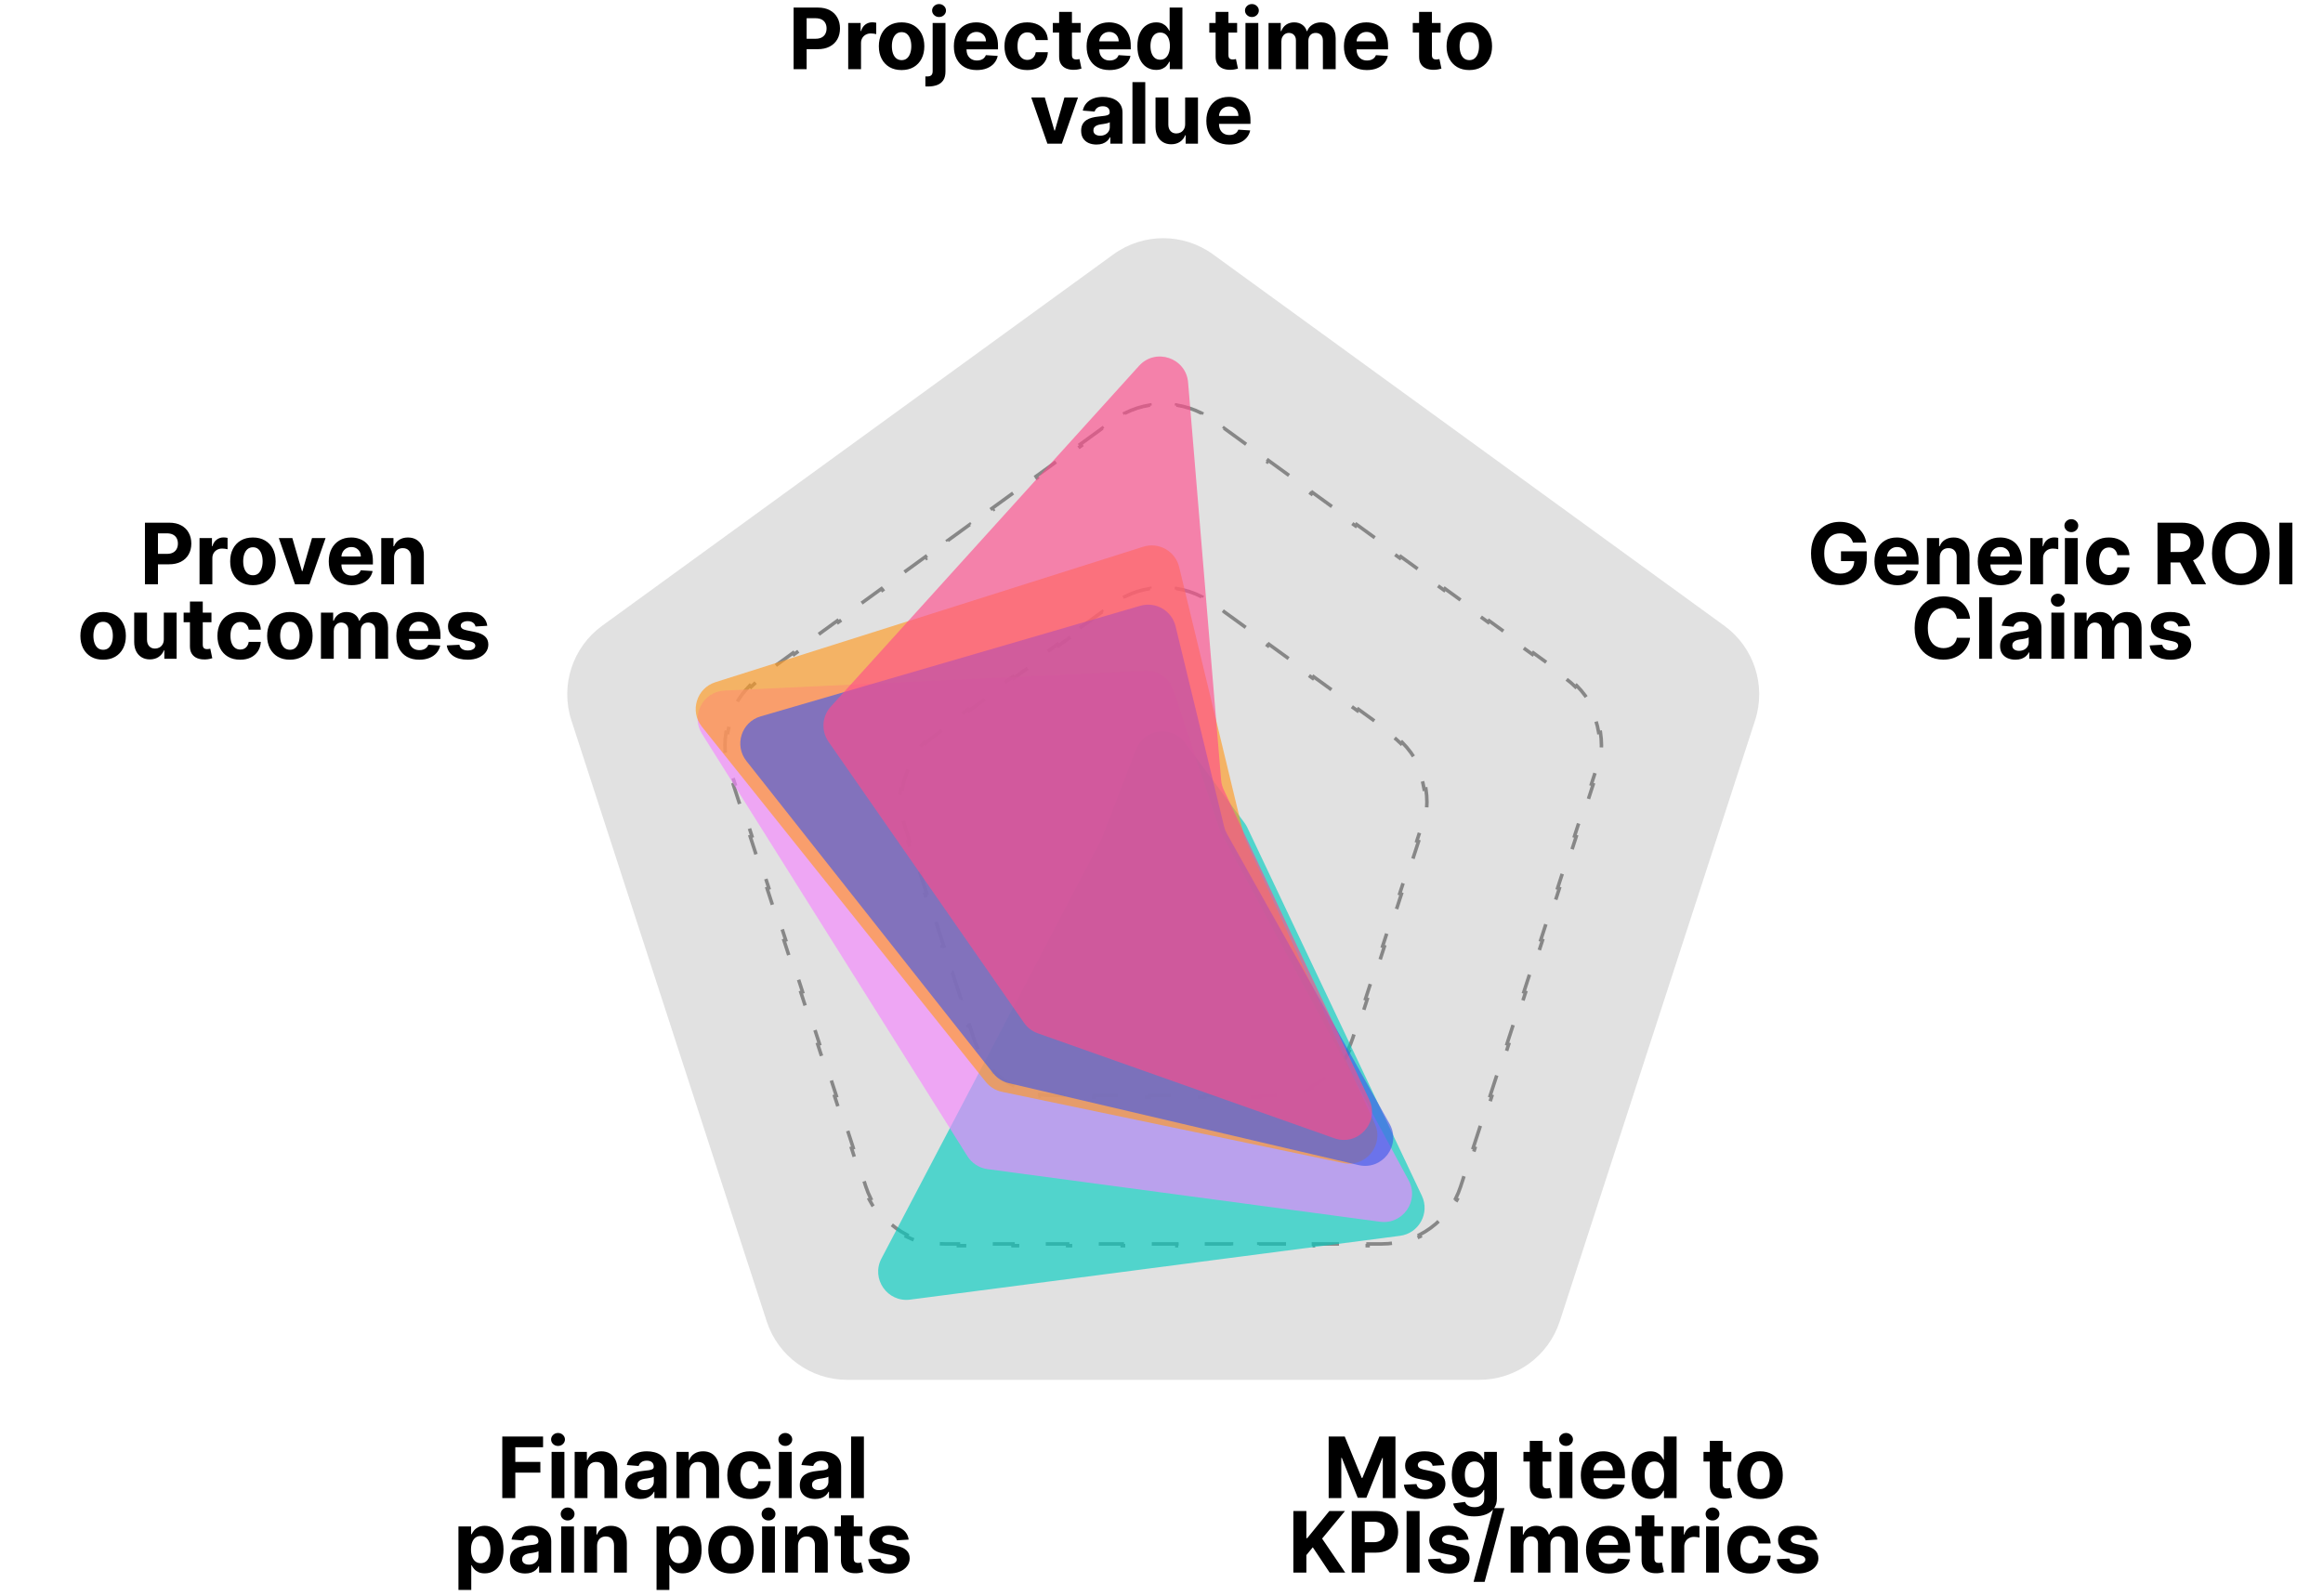
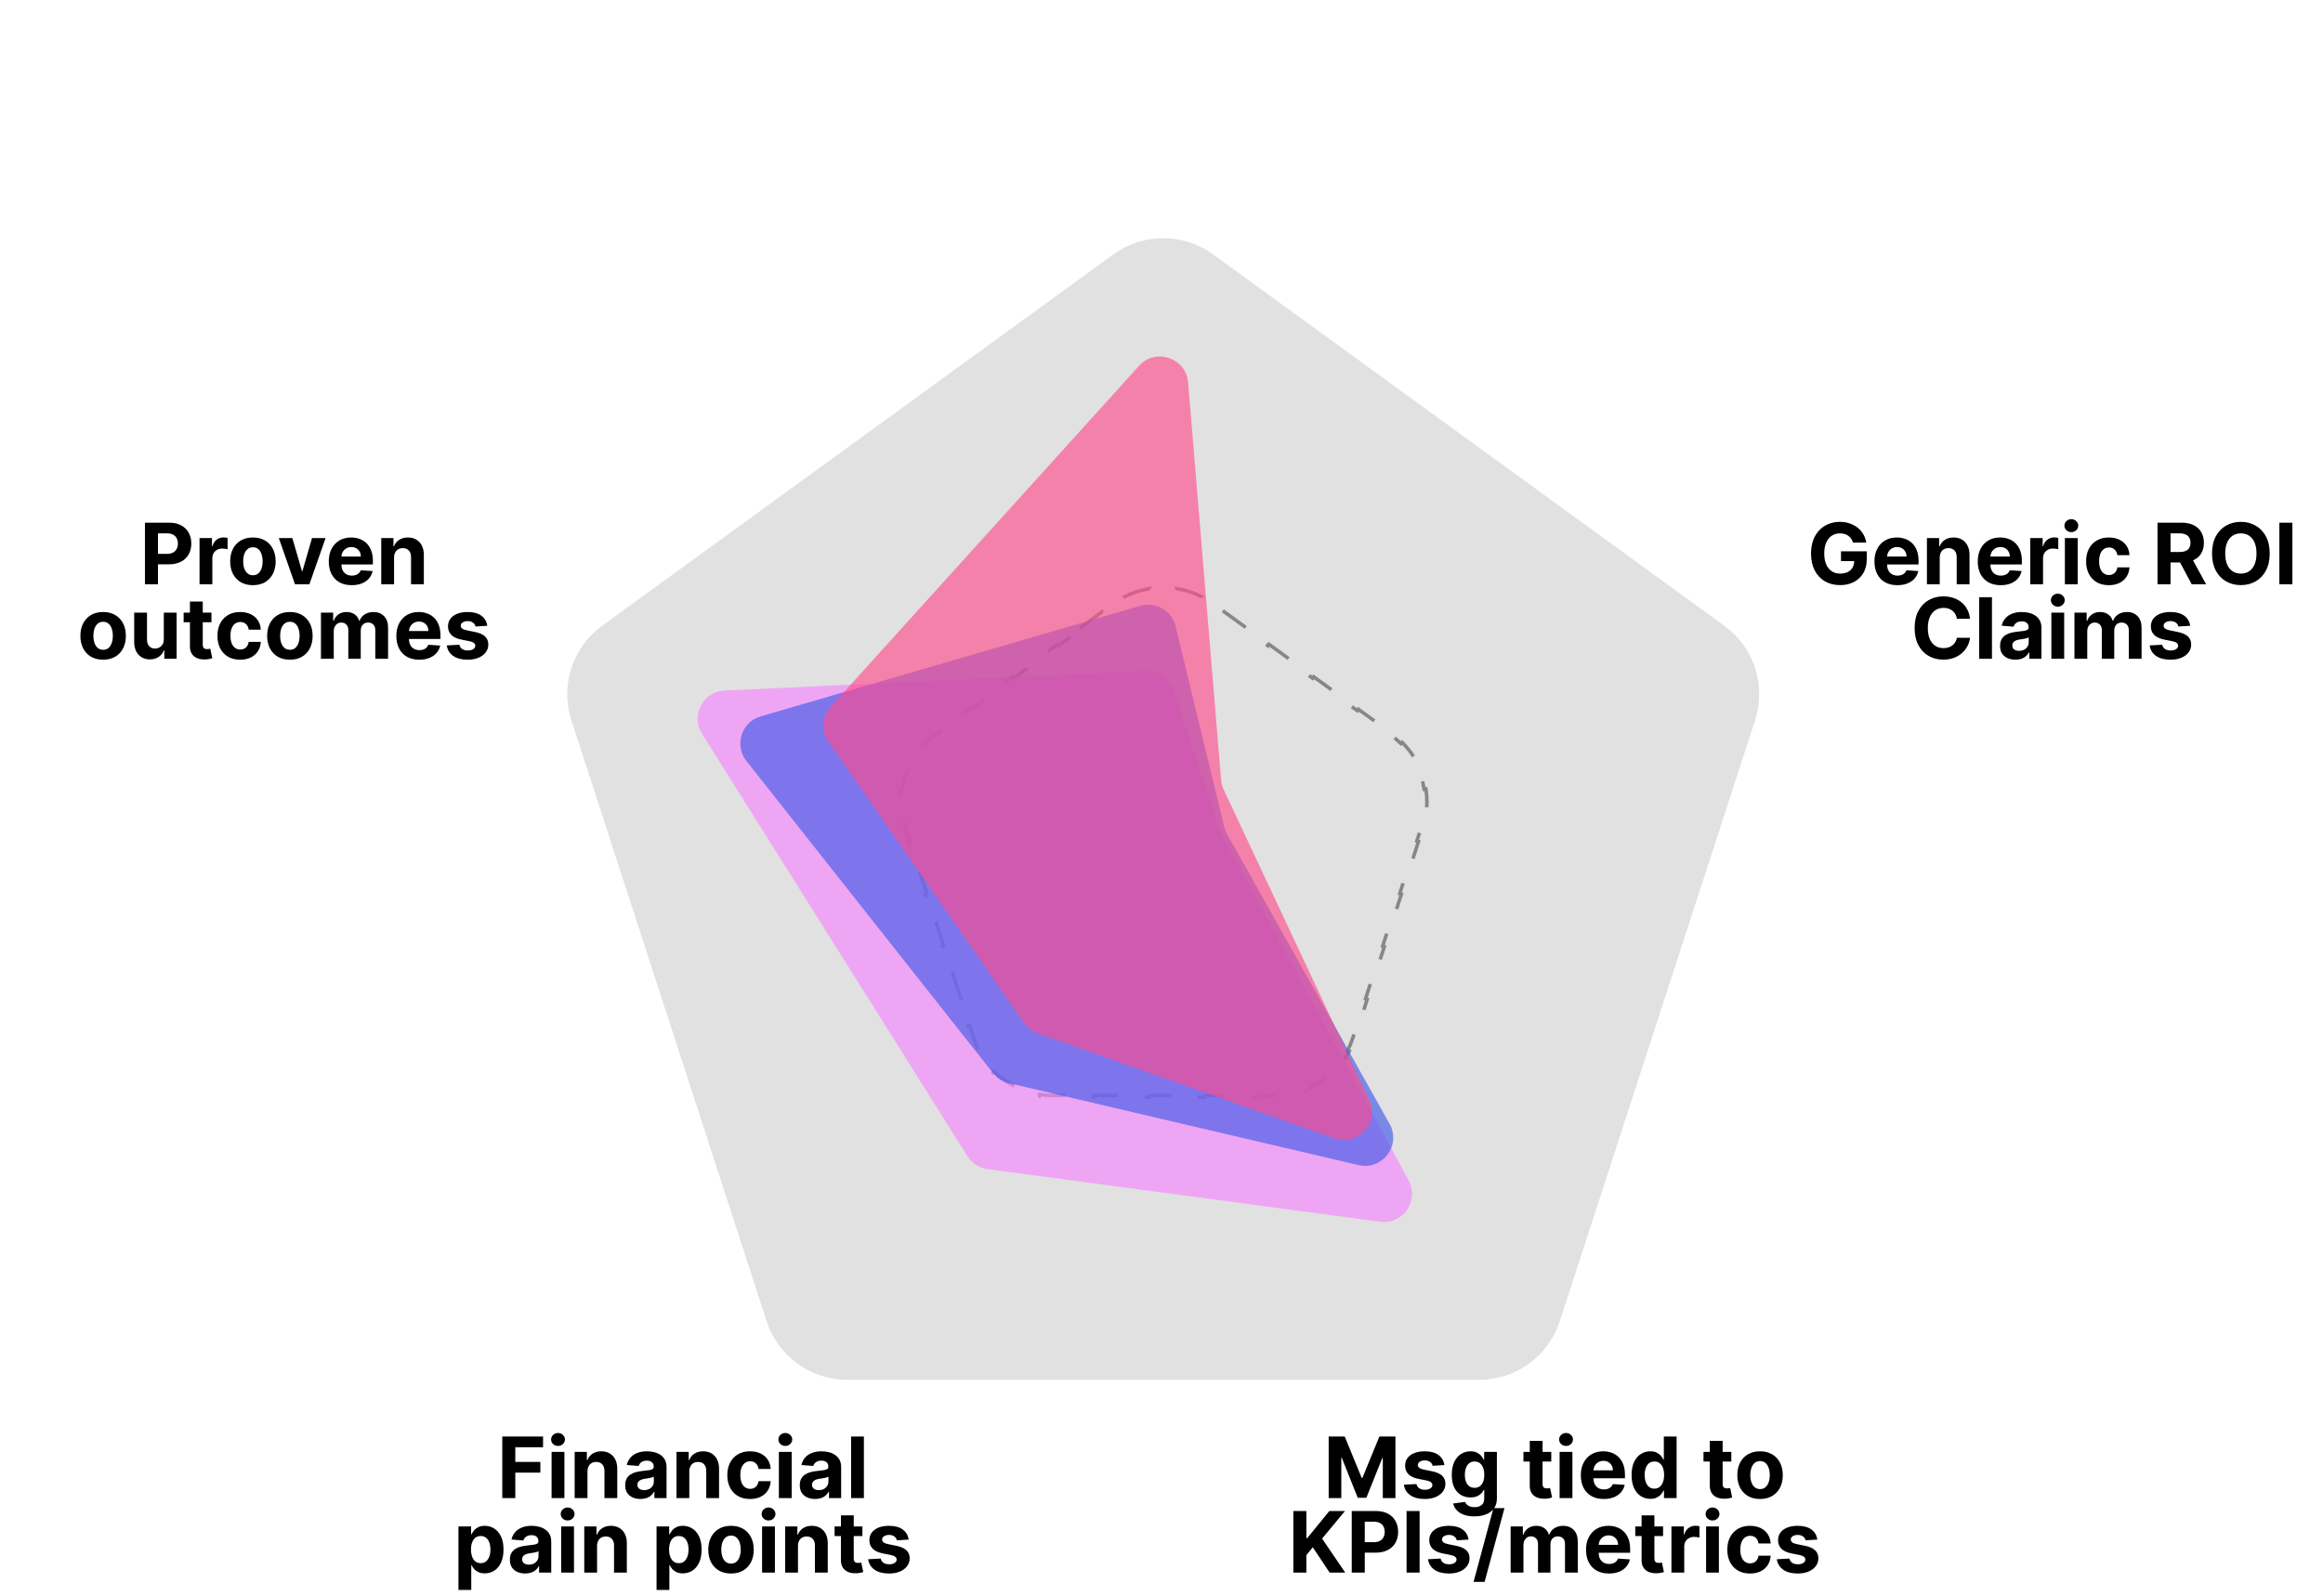
<svg xmlns="http://www.w3.org/2000/svg" width="374" height="257" viewBox="0 0 374 257" fill="none">
-   <path d="M127.77 11.137V1.22H131.682C132.435 1.22 133.075 1.363 133.605 1.651C134.134 1.935 134.538 2.33 134.815 2.837C135.096 3.341 135.237 3.922 135.237 4.58C135.237 5.239 135.095 5.82 134.811 6.323C134.526 6.827 134.115 7.219 133.576 7.5C133.04 7.781 132.391 7.921 131.629 7.921H129.135V6.241H131.29C131.694 6.241 132.026 6.172 132.288 6.033C132.552 5.891 132.749 5.696 132.878 5.447C133.011 5.195 133.077 4.906 133.077 4.58C133.077 4.251 133.011 3.964 132.878 3.718C132.749 3.47 132.552 3.278 132.288 3.142C132.023 3.003 131.687 2.934 131.28 2.934H129.867V11.137H127.77ZM136.56 11.137V3.699H138.56V4.997H138.637C138.773 4.535 139 4.186 139.32 3.951C139.64 3.712 140.008 3.592 140.424 3.592C140.527 3.592 140.639 3.599 140.758 3.612C140.878 3.625 140.983 3.642 141.073 3.665V5.495C140.976 5.466 140.842 5.44 140.671 5.418C140.5 5.395 140.343 5.384 140.201 5.384C139.898 5.384 139.627 5.45 139.388 5.583C139.152 5.712 138.965 5.892 138.826 6.125C138.691 6.357 138.623 6.625 138.623 6.929V11.137H136.56ZM145.154 11.282C144.402 11.282 143.751 11.122 143.202 10.803C142.657 10.48 142.236 10.031 141.939 9.456C141.642 8.879 141.493 8.209 141.493 7.447C141.493 6.679 141.642 6.007 141.939 5.432C142.236 4.855 142.657 4.406 143.202 4.086C143.751 3.763 144.402 3.602 145.154 3.602C145.906 3.602 146.555 3.763 147.1 4.086C147.649 4.406 148.072 4.855 148.369 5.432C148.666 6.007 148.815 6.679 148.815 7.447C148.815 8.209 148.666 8.879 148.369 9.456C148.072 10.031 147.649 10.48 147.1 10.803C146.555 11.122 145.906 11.282 145.154 11.282ZM145.164 9.684C145.506 9.684 145.791 9.587 146.021 9.393C146.25 9.197 146.423 8.929 146.539 8.59C146.658 8.251 146.718 7.865 146.718 7.432C146.718 7 146.658 6.614 146.539 6.275C146.423 5.936 146.25 5.668 146.021 5.471C145.791 5.274 145.506 5.176 145.164 5.176C144.818 5.176 144.528 5.274 144.292 5.471C144.059 5.668 143.884 5.936 143.764 6.275C143.648 6.614 143.59 7 143.59 7.432C143.59 7.865 143.648 8.251 143.764 8.59C143.884 8.929 144.059 9.197 144.292 9.393C144.528 9.587 144.818 9.684 145.164 9.684ZM150.156 3.699H152.219V11.505C152.219 12.079 152.106 12.544 151.88 12.899C151.654 13.254 151.329 13.514 150.907 13.679C150.487 13.844 149.985 13.926 149.401 13.926C149.33 13.926 149.262 13.924 149.197 13.921C149.129 13.921 149.058 13.919 148.984 13.916V12.304C149.039 12.307 149.087 12.309 149.129 12.309C149.168 12.312 149.21 12.313 149.255 12.313C149.588 12.313 149.82 12.242 149.953 12.1C150.088 11.961 150.156 11.752 150.156 11.471V3.699ZM151.183 2.74C150.879 2.74 150.618 2.638 150.398 2.435C150.179 2.228 150.069 1.981 150.069 1.694C150.069 1.41 150.179 1.166 150.398 0.963C150.618 0.756 150.879 0.653 151.183 0.653C151.492 0.653 151.756 0.756 151.972 0.963C152.191 1.166 152.301 1.41 152.301 1.694C152.301 1.981 152.191 2.228 151.972 2.435C151.756 2.638 151.492 2.74 151.183 2.74ZM157.261 11.282C156.496 11.282 155.837 11.127 155.285 10.817C154.736 10.504 154.314 10.062 154.017 9.49C153.72 8.916 153.571 8.236 153.571 7.452C153.571 6.687 153.72 6.015 154.017 5.437C154.314 4.859 154.732 4.409 155.271 4.086C155.813 3.763 156.449 3.602 157.179 3.602C157.669 3.602 158.126 3.681 158.549 3.839C158.975 3.994 159.346 4.228 159.663 4.541C159.982 4.855 160.231 5.248 160.409 5.723C160.586 6.194 160.675 6.746 160.675 7.379V7.946H154.394V6.667H158.733C158.733 6.37 158.668 6.107 158.539 5.878C158.41 5.649 158.231 5.47 158.002 5.34C157.776 5.208 157.513 5.142 157.213 5.142C156.899 5.142 156.622 5.215 156.38 5.36C156.141 5.502 155.954 5.694 155.818 5.936C155.682 6.175 155.613 6.441 155.61 6.735V7.95C155.61 8.318 155.678 8.636 155.813 8.904C155.952 9.172 156.147 9.379 156.399 9.524C156.651 9.669 156.949 9.742 157.295 9.742C157.524 9.742 157.734 9.71 157.924 9.645C158.115 9.581 158.278 9.484 158.413 9.355C158.549 9.226 158.652 9.067 158.723 8.88L160.631 9.006C160.534 9.464 160.336 9.865 160.036 10.207C159.739 10.546 159.354 10.811 158.883 11.001C158.415 11.188 157.874 11.282 157.261 11.282ZM165.382 11.282C164.62 11.282 163.964 11.121 163.416 10.798C162.87 10.472 162.45 10.02 162.157 9.442C161.866 8.864 161.721 8.199 161.721 7.447C161.721 6.685 161.868 6.017 162.161 5.442C162.458 4.864 162.88 4.414 163.425 4.091C163.971 3.765 164.62 3.602 165.372 3.602C166.021 3.602 166.589 3.72 167.076 3.955C167.564 4.191 167.95 4.522 168.234 4.948C168.518 5.374 168.674 5.875 168.703 6.449H166.757C166.702 6.078 166.557 5.779 166.321 5.553C166.089 5.324 165.784 5.21 165.406 5.21C165.086 5.21 164.807 5.297 164.568 5.471C164.332 5.642 164.148 5.892 164.016 6.222C163.884 6.551 163.818 6.95 163.818 7.418C163.818 7.892 163.882 8.296 164.011 8.628C164.144 8.961 164.329 9.214 164.568 9.389C164.807 9.563 165.086 9.65 165.406 9.65C165.641 9.65 165.853 9.602 166.04 9.505C166.231 9.408 166.387 9.268 166.51 9.084C166.636 8.896 166.718 8.672 166.757 8.41H168.703C168.671 8.979 168.516 9.479 168.239 9.912C167.964 10.341 167.585 10.677 167.101 10.919C166.616 11.161 166.043 11.282 165.382 11.282ZM173.98 3.699V5.248H169.501V3.699H173.98ZM170.518 1.917H172.581V8.851C172.581 9.042 172.61 9.19 172.668 9.297C172.726 9.4 172.807 9.473 172.91 9.515C173.017 9.556 173.139 9.577 173.278 9.577C173.375 9.577 173.472 9.569 173.569 9.553C173.666 9.534 173.74 9.519 173.792 9.51L174.116 11.045C174.013 11.077 173.867 11.114 173.68 11.156C173.493 11.201 173.265 11.229 172.997 11.238C172.5 11.258 172.064 11.192 171.69 11.04C171.319 10.888 171.03 10.652 170.823 10.333C170.617 10.013 170.515 9.61 170.518 9.122V1.917ZM178.634 11.282C177.869 11.282 177.21 11.127 176.658 10.817C176.109 10.504 175.687 10.062 175.39 9.49C175.093 8.916 174.944 8.236 174.944 7.452C174.944 6.687 175.093 6.015 175.39 5.437C175.687 4.859 176.105 4.409 176.644 4.086C177.186 3.763 177.822 3.602 178.552 3.602C179.042 3.602 179.499 3.681 179.922 3.839C180.348 3.994 180.719 4.228 181.036 4.541C181.355 4.855 181.604 5.248 181.781 5.723C181.959 6.194 182.048 6.746 182.048 7.379V7.946H175.767V6.667H180.106C180.106 6.37 180.041 6.107 179.912 5.878C179.783 5.649 179.604 5.47 179.375 5.34C179.149 5.208 178.886 5.142 178.586 5.142C178.272 5.142 177.995 5.215 177.753 5.36C177.514 5.502 177.327 5.694 177.191 5.936C177.055 6.175 176.986 6.441 176.983 6.735V7.95C176.983 8.318 177.05 8.636 177.186 8.904C177.325 9.172 177.52 9.379 177.772 9.524C178.024 9.669 178.322 9.742 178.668 9.742C178.897 9.742 179.107 9.71 179.297 9.645C179.488 9.581 179.651 9.484 179.786 9.355C179.922 9.226 180.025 9.067 180.096 8.88L182.004 9.006C181.907 9.464 181.709 9.865 181.409 10.207C181.112 10.546 180.727 10.811 180.256 11.001C179.788 11.188 179.247 11.282 178.634 11.282ZM186.135 11.258C185.57 11.258 185.058 11.113 184.6 10.822C184.145 10.528 183.783 10.097 183.515 9.529C183.25 8.958 183.118 8.257 183.118 7.427C183.118 6.575 183.255 5.867 183.53 5.302C183.804 4.734 184.169 4.309 184.624 4.028C185.082 3.744 185.584 3.602 186.13 3.602C186.546 3.602 186.893 3.673 187.171 3.815C187.452 3.954 187.678 4.128 187.849 4.338C188.023 4.545 188.156 4.748 188.246 4.948H188.309V1.22H190.367V11.137H188.333V9.945H188.246C188.149 10.152 188.012 10.357 187.834 10.56C187.66 10.761 187.433 10.927 187.152 11.059C186.874 11.192 186.535 11.258 186.135 11.258ZM186.788 9.616C187.121 9.616 187.402 9.526 187.631 9.345C187.863 9.161 188.041 8.904 188.164 8.575C188.29 8.246 188.353 7.86 188.353 7.418C188.353 6.976 188.291 6.591 188.169 6.265C188.046 5.939 187.868 5.687 187.636 5.51C187.403 5.332 187.121 5.244 186.788 5.244C186.45 5.244 186.164 5.336 185.931 5.52C185.699 5.704 185.523 5.959 185.404 6.285C185.284 6.611 185.224 6.988 185.224 7.418C185.224 7.85 185.284 8.233 185.404 8.565C185.526 8.895 185.702 9.153 185.931 9.34C186.164 9.524 186.45 9.616 186.788 9.616ZM199.175 3.699V5.248H194.696V3.699H199.175ZM195.713 1.917H197.776V8.851C197.776 9.042 197.805 9.19 197.863 9.297C197.921 9.4 198.002 9.473 198.105 9.515C198.212 9.556 198.334 9.577 198.473 9.577C198.57 9.577 198.667 9.569 198.764 9.553C198.86 9.534 198.935 9.519 198.986 9.51L199.311 11.045C199.208 11.077 199.062 11.114 198.875 11.156C198.688 11.201 198.46 11.229 198.192 11.238C197.695 11.258 197.259 11.192 196.885 11.04C196.514 10.888 196.225 10.652 196.018 10.333C195.811 10.013 195.71 9.61 195.713 9.122V1.917ZM200.519 11.137V3.699H202.582V11.137H200.519ZM201.555 2.74C201.249 2.74 200.985 2.638 200.766 2.435C200.55 2.228 200.442 1.981 200.442 1.694C200.442 1.41 200.55 1.166 200.766 0.963C200.985 0.756 201.249 0.653 201.555 0.653C201.862 0.653 202.123 0.756 202.34 0.963C202.559 1.166 202.669 1.41 202.669 1.694C202.669 1.981 202.559 2.228 202.34 2.435C202.123 2.638 201.862 2.74 201.555 2.74ZM204.234 11.137V3.699H206.2V5.011H206.287C206.442 4.575 206.701 4.232 207.062 3.98C207.424 3.728 207.856 3.602 208.36 3.602C208.87 3.602 209.304 3.73 209.663 3.985C210.021 4.236 210.26 4.579 210.379 5.011H210.457C210.608 4.585 210.883 4.244 211.28 3.989C211.68 3.731 212.153 3.602 212.699 3.602C213.393 3.602 213.956 3.823 214.389 4.265C214.825 4.704 215.042 5.327 215.042 6.135V11.137H212.984V6.541C212.984 6.128 212.875 5.818 212.655 5.612C212.436 5.405 212.161 5.302 211.832 5.302C211.457 5.302 211.165 5.421 210.956 5.66C210.746 5.896 210.641 6.207 210.641 6.595V11.137H208.641V6.498C208.641 6.133 208.536 5.842 208.326 5.626C208.119 5.41 207.847 5.302 207.508 5.302C207.279 5.302 207.072 5.36 206.888 5.476C206.707 5.589 206.563 5.749 206.457 5.955C206.35 6.159 206.297 6.398 206.297 6.672V11.137H204.234ZM220.062 11.282C219.296 11.282 218.638 11.127 218.086 10.817C217.537 10.504 217.114 10.062 216.817 9.49C216.52 8.916 216.372 8.236 216.372 7.452C216.372 6.687 216.52 6.015 216.817 5.437C217.114 4.859 217.532 4.409 218.071 4.086C218.614 3.763 219.25 3.602 219.979 3.602C220.47 3.602 220.927 3.681 221.35 3.839C221.776 3.994 222.147 4.228 222.463 4.541C222.783 4.855 223.032 5.248 223.209 5.723C223.387 6.194 223.475 6.746 223.475 7.379V7.946H217.195V6.667H221.534C221.534 6.37 221.469 6.107 221.34 5.878C221.211 5.649 221.032 5.47 220.802 5.34C220.576 5.208 220.313 5.142 220.013 5.142C219.7 5.142 219.422 5.215 219.18 5.36C218.941 5.502 218.754 5.694 218.619 5.936C218.483 6.175 218.414 6.441 218.41 6.735V7.95C218.41 8.318 218.478 8.636 218.614 8.904C218.753 9.172 218.948 9.379 219.2 9.524C219.451 9.669 219.75 9.742 220.095 9.742C220.325 9.742 220.535 9.71 220.725 9.645C220.915 9.581 221.078 9.484 221.214 9.355C221.35 9.226 221.453 9.067 221.524 8.88L223.432 9.006C223.335 9.464 223.136 9.865 222.836 10.207C222.539 10.546 222.155 10.811 221.684 11.001C221.216 11.188 220.675 11.282 220.062 11.282ZM231.934 3.699V5.248H227.455V3.699H231.934ZM228.472 1.917H230.534V8.851C230.534 9.042 230.563 9.19 230.622 9.297C230.68 9.4 230.76 9.473 230.864 9.515C230.97 9.556 231.093 9.577 231.232 9.577C231.329 9.577 231.425 9.569 231.522 9.553C231.619 9.534 231.693 9.519 231.745 9.51L232.069 11.045C231.966 11.077 231.821 11.114 231.634 11.156C231.446 11.201 231.219 11.229 230.951 11.238C230.454 11.258 230.018 11.192 229.643 11.04C229.272 10.888 228.983 10.652 228.777 10.333C228.57 10.013 228.468 9.61 228.472 9.122V1.917ZM236.558 11.282C235.806 11.282 235.156 11.122 234.607 10.803C234.061 10.48 233.64 10.031 233.343 9.456C233.046 8.879 232.897 8.209 232.897 7.447C232.897 6.679 233.046 6.007 233.343 5.432C233.64 4.855 234.061 4.406 234.607 4.086C235.156 3.763 235.806 3.602 236.558 3.602C237.31 3.602 237.959 3.763 238.505 4.086C239.054 4.406 239.477 4.855 239.774 5.432C240.071 6.007 240.219 6.679 240.219 7.447C240.219 8.209 240.071 8.879 239.774 9.456C239.477 10.031 239.054 10.48 238.505 10.803C237.959 11.122 237.31 11.282 236.558 11.282ZM236.568 9.684C236.91 9.684 237.196 9.587 237.425 9.393C237.654 9.197 237.827 8.929 237.943 8.59C238.063 8.251 238.122 7.865 238.122 7.432C238.122 7 238.063 6.614 237.943 6.275C237.827 5.936 237.654 5.668 237.425 5.471C237.196 5.274 236.91 5.176 236.568 5.176C236.223 5.176 235.932 5.274 235.696 5.471C235.464 5.668 235.288 5.936 235.169 6.275C235.052 6.614 234.994 7 234.994 7.432C234.994 7.865 235.052 8.251 235.169 8.59C235.288 8.929 235.464 9.197 235.696 9.393C235.932 9.587 236.223 9.684 236.568 9.684ZM173.556 15.699L170.956 23.137H168.631L166.031 15.699H168.21L169.755 21.021H169.832L171.372 15.699H173.556ZM176.533 23.277C176.058 23.277 175.636 23.195 175.264 23.03C174.893 22.862 174.599 22.615 174.383 22.289C174.17 21.96 174.063 21.55 174.063 21.059C174.063 20.646 174.139 20.299 174.291 20.018C174.443 19.737 174.649 19.511 174.911 19.34C175.172 19.169 175.469 19.04 175.802 18.953C176.138 18.866 176.489 18.804 176.857 18.769C177.29 18.724 177.639 18.682 177.903 18.643C178.168 18.601 178.36 18.54 178.48 18.459C178.599 18.378 178.659 18.259 178.659 18.101V18.072C178.659 17.765 178.562 17.528 178.368 17.36C178.178 17.192 177.907 17.108 177.555 17.108C177.183 17.108 176.888 17.19 176.669 17.355C176.449 17.516 176.304 17.72 176.233 17.965L174.325 17.81C174.422 17.358 174.612 16.968 174.896 16.638C175.18 16.306 175.547 16.051 175.995 15.873C176.447 15.692 176.97 15.602 177.564 15.602C177.978 15.602 178.373 15.65 178.751 15.747C179.132 15.844 179.469 15.994 179.763 16.198C180.06 16.401 180.294 16.663 180.465 16.982C180.636 17.298 180.722 17.678 180.722 18.12V23.137H178.765V22.105H178.707C178.588 22.338 178.428 22.543 178.228 22.72C178.028 22.895 177.787 23.032 177.506 23.132C177.225 23.229 176.901 23.277 176.533 23.277ZM177.124 21.854C177.427 21.854 177.695 21.794 177.928 21.674C178.16 21.552 178.342 21.387 178.475 21.18C178.607 20.974 178.673 20.74 178.673 20.478V19.689C178.609 19.731 178.52 19.77 178.407 19.805C178.297 19.837 178.173 19.868 178.034 19.897C177.895 19.923 177.756 19.947 177.618 19.97C177.479 19.989 177.353 20.007 177.24 20.023C176.998 20.059 176.786 20.115 176.606 20.193C176.425 20.27 176.284 20.375 176.184 20.507C176.084 20.636 176.034 20.798 176.034 20.992C176.034 21.272 176.136 21.487 176.339 21.636C176.546 21.781 176.807 21.854 177.124 21.854ZM184.385 13.22V23.137H182.322V13.22H184.385ZM190.807 19.97V15.699H192.87V23.137H190.889V21.786H190.812C190.644 22.221 190.365 22.572 189.974 22.837C189.587 23.101 189.114 23.234 188.555 23.234C188.058 23.234 187.621 23.121 187.243 22.895C186.865 22.669 186.57 22.347 186.357 21.931C186.147 21.515 186.041 21.016 186.037 20.435V15.699H188.1V20.067C188.103 20.506 188.221 20.853 188.454 21.108C188.686 21.363 188.998 21.49 189.388 21.49C189.637 21.49 189.869 21.434 190.086 21.321C190.302 21.205 190.476 21.034 190.609 20.808C190.744 20.582 190.81 20.302 190.807 19.97ZM197.91 23.282C197.144 23.282 196.486 23.127 195.934 22.817C195.385 22.504 194.962 22.062 194.665 21.49C194.368 20.916 194.22 20.236 194.22 19.452C194.22 18.687 194.368 18.015 194.665 17.437C194.962 16.859 195.38 16.409 195.919 16.086C196.462 15.763 197.098 15.602 197.827 15.602C198.318 15.602 198.775 15.681 199.198 15.839C199.624 15.994 199.995 16.228 200.311 16.541C200.631 16.855 200.88 17.248 201.057 17.723C201.235 18.194 201.323 18.746 201.323 19.379V19.946H195.043V18.667H199.382C199.382 18.37 199.317 18.107 199.188 17.878C199.059 17.649 198.88 17.47 198.65 17.34C198.424 17.208 198.161 17.142 197.861 17.142C197.548 17.142 197.27 17.215 197.028 17.36C196.789 17.502 196.602 17.694 196.467 17.936C196.331 18.175 196.262 18.441 196.258 18.735V19.95C196.258 20.319 196.326 20.636 196.462 20.904C196.601 21.172 196.796 21.379 197.048 21.524C197.299 21.669 197.598 21.742 197.943 21.742C198.173 21.742 198.383 21.71 198.573 21.645C198.763 21.581 198.926 21.484 199.062 21.355C199.198 21.226 199.301 21.067 199.372 20.88L201.28 21.006C201.183 21.465 200.984 21.865 200.684 22.207C200.387 22.546 200.003 22.811 199.532 23.001C199.064 23.188 198.523 23.282 197.91 23.282Z" fill="black" />
  <path d="M23.335 94.09V84.173H27.247C27.999 84.173 28.64 84.316 29.17 84.604C29.699 84.888 30.103 85.283 30.38 85.79C30.661 86.294 30.802 86.875 30.802 87.533C30.802 88.192 30.66 88.773 30.375 89.276C30.091 89.78 29.68 90.172 29.141 90.453C28.605 90.734 27.956 90.874 27.194 90.874H24.7V89.194H26.855C27.259 89.194 27.591 89.125 27.852 88.986C28.117 88.844 28.314 88.649 28.443 88.4C28.576 88.148 28.642 87.859 28.642 87.533C28.642 87.204 28.576 86.917 28.443 86.671C28.314 86.423 28.117 86.231 27.852 86.095C27.588 85.956 27.252 85.887 26.845 85.887H25.431V94.09H23.335ZM32.125 94.09V86.652H34.125V87.95H34.202C34.338 87.488 34.565 87.139 34.885 86.904C35.205 86.665 35.572 86.545 35.989 86.545C36.092 86.545 36.204 86.552 36.323 86.565C36.443 86.578 36.547 86.596 36.638 86.618V88.448C36.541 88.419 36.407 88.394 36.236 88.371C36.065 88.348 35.908 88.337 35.766 88.337C35.463 88.337 35.191 88.403 34.953 88.536C34.717 88.665 34.53 88.846 34.391 89.078C34.255 89.31 34.188 89.578 34.188 89.882V94.09H32.125ZM40.719 94.235C39.967 94.235 39.316 94.075 38.767 93.756C38.222 93.433 37.8 92.984 37.503 92.409C37.206 91.832 37.058 91.162 37.058 90.4C37.058 89.632 37.206 88.96 37.503 88.385C37.8 87.808 38.222 87.359 38.767 87.039C39.316 86.716 39.967 86.555 40.719 86.555C41.471 86.555 42.12 86.716 42.665 87.039C43.214 87.359 43.637 87.808 43.934 88.385C44.231 88.96 44.38 89.632 44.38 90.4C44.38 91.162 44.231 91.832 43.934 92.409C43.637 92.984 43.214 93.433 42.665 93.756C42.12 94.075 41.471 94.235 40.719 94.235ZM40.728 92.637C41.071 92.637 41.356 92.54 41.586 92.347C41.815 92.15 41.987 91.882 42.104 91.543C42.223 91.204 42.283 90.818 42.283 90.385C42.283 89.953 42.223 89.567 42.104 89.228C41.987 88.889 41.815 88.621 41.586 88.424C41.356 88.227 41.071 88.129 40.728 88.129C40.383 88.129 40.092 88.227 39.857 88.424C39.624 88.621 39.448 88.889 39.329 89.228C39.213 89.567 39.155 89.953 39.155 90.385C39.155 90.818 39.213 91.204 39.329 91.543C39.448 91.882 39.624 92.15 39.857 92.347C40.092 92.54 40.383 92.637 40.728 92.637ZM52.415 86.652L49.815 94.09H47.491L44.89 86.652H47.069L48.614 91.974H48.692L50.231 86.652H52.415ZM56.621 94.235C55.856 94.235 55.197 94.08 54.645 93.77C54.096 93.457 53.674 93.015 53.377 92.443C53.08 91.869 52.931 91.189 52.931 90.405C52.931 89.64 53.08 88.968 53.377 88.39C53.674 87.812 54.092 87.362 54.631 87.039C55.173 86.716 55.809 86.555 56.539 86.555C57.029 86.555 57.486 86.634 57.909 86.792C58.335 86.947 58.706 87.181 59.023 87.495C59.342 87.808 59.591 88.201 59.769 88.676C59.946 89.147 60.035 89.699 60.035 90.332V90.899H53.754V89.62H58.093C58.093 89.323 58.029 89.06 57.899 88.831C57.77 88.602 57.591 88.423 57.362 88.293C57.136 88.161 56.873 88.095 56.573 88.095C56.259 88.095 55.982 88.168 55.74 88.313C55.501 88.455 55.314 88.647 55.178 88.889C55.042 89.128 54.973 89.394 54.97 89.688V90.904C54.97 91.272 55.038 91.59 55.173 91.858C55.312 92.126 55.507 92.332 55.759 92.477C56.011 92.623 56.309 92.695 56.655 92.695C56.884 92.695 57.094 92.663 57.284 92.598C57.475 92.534 57.638 92.437 57.773 92.308C57.909 92.179 58.012 92.02 58.083 91.833L59.991 91.959C59.895 92.418 59.696 92.818 59.396 93.16C59.099 93.499 58.715 93.764 58.243 93.954C57.775 94.141 57.234 94.235 56.621 94.235ZM63.444 89.79V94.09H61.381V86.652H63.347V87.964H63.434C63.599 87.532 63.875 87.189 64.262 86.938C64.65 86.683 65.119 86.555 65.671 86.555C66.188 86.555 66.638 86.668 67.022 86.894C67.407 87.12 67.705 87.443 67.918 87.863C68.131 88.279 68.238 88.776 68.238 89.354V94.09H66.175V89.722C66.178 89.267 66.062 88.912 65.826 88.657C65.591 88.398 65.266 88.269 64.853 88.269C64.575 88.269 64.33 88.329 64.117 88.448C63.907 88.568 63.742 88.742 63.623 88.972C63.507 89.197 63.447 89.47 63.444 89.79ZM16.602 106.235C15.85 106.235 15.2 106.075 14.651 105.756C14.105 105.433 13.684 104.984 13.387 104.41C13.09 103.832 12.942 103.162 12.942 102.4C12.942 101.632 13.09 100.96 13.387 100.386C13.684 99.808 14.105 99.359 14.651 99.039C15.2 98.716 15.85 98.555 16.602 98.555C17.355 98.555 18.004 98.716 18.549 99.039C19.098 99.359 19.521 99.808 19.818 100.386C20.115 100.96 20.263 101.632 20.263 102.4C20.263 103.162 20.115 103.832 19.818 104.41C19.521 104.984 19.098 105.433 18.549 105.756C18.004 106.075 17.355 106.235 16.602 106.235ZM16.612 104.637C16.954 104.637 17.24 104.54 17.469 104.347C17.698 104.15 17.871 103.882 17.987 103.543C18.107 103.204 18.167 102.818 18.167 102.385C18.167 101.953 18.107 101.567 17.987 101.228C17.871 100.889 17.698 100.621 17.469 100.424C17.24 100.227 16.954 100.129 16.612 100.129C16.267 100.129 15.976 100.227 15.741 100.424C15.508 100.621 15.332 100.889 15.213 101.228C15.097 101.567 15.038 101.953 15.038 102.385C15.038 102.818 15.097 103.204 15.213 103.543C15.332 103.882 15.508 104.15 15.741 104.347C15.976 104.54 16.267 104.637 16.612 104.637ZM26.374 102.923V98.652H28.437V106.09H26.457V104.739H26.379C26.211 105.175 25.932 105.525 25.541 105.79C25.154 106.054 24.681 106.187 24.123 106.187C23.626 106.187 23.188 106.074 22.81 105.848C22.433 105.622 22.137 105.301 21.924 104.884C21.714 104.468 21.608 103.969 21.605 103.388V98.652H23.668V103.02C23.671 103.459 23.789 103.806 24.021 104.061C24.253 104.316 24.565 104.443 24.956 104.443C25.204 104.443 25.437 104.387 25.653 104.274C25.869 104.158 26.044 103.987 26.176 103.761C26.311 103.535 26.378 103.255 26.374 102.923ZM34.044 98.652V100.202H29.564V98.652H34.044ZM30.581 96.87H32.644V103.804C32.644 103.995 32.673 104.143 32.731 104.25C32.789 104.353 32.87 104.426 32.973 104.468C33.08 104.51 33.203 104.531 33.341 104.531C33.438 104.531 33.535 104.523 33.632 104.506C33.729 104.487 33.803 104.472 33.855 104.463L34.179 105.998C34.076 106.03 33.931 106.067 33.743 106.109C33.556 106.154 33.328 106.182 33.06 106.192C32.563 106.211 32.127 106.145 31.753 105.993C31.382 105.841 31.093 105.606 30.886 105.286C30.68 104.966 30.578 104.563 30.581 104.075V96.87ZM38.668 106.235C37.906 106.235 37.251 106.074 36.702 105.751C36.156 105.425 35.737 104.973 35.443 104.395C35.152 103.817 35.007 103.152 35.007 102.4C35.007 101.638 35.154 100.97 35.448 100.395C35.745 99.817 36.166 99.367 36.712 99.044C37.257 98.718 37.906 98.555 38.658 98.555C39.307 98.555 39.875 98.673 40.363 98.909C40.85 99.144 41.236 99.475 41.52 99.901C41.804 100.327 41.961 100.828 41.99 101.402H40.043C39.988 101.031 39.843 100.733 39.607 100.507C39.375 100.277 39.07 100.163 38.692 100.163C38.373 100.163 38.093 100.25 37.854 100.424C37.619 100.595 37.435 100.846 37.302 101.175C37.17 101.504 37.104 101.903 37.104 102.371C37.104 102.845 37.168 103.249 37.298 103.581C37.43 103.914 37.615 104.167 37.854 104.342C38.093 104.516 38.373 104.603 38.692 104.603C38.928 104.603 39.139 104.555 39.327 104.458C39.517 104.361 39.674 104.221 39.796 104.037C39.922 103.849 40.004 103.625 40.043 103.364H41.99C41.958 103.932 41.803 104.432 41.525 104.865C41.251 105.294 40.871 105.63 40.387 105.872C39.903 106.114 39.33 106.235 38.668 106.235ZM46.671 106.235C45.919 106.235 45.269 106.075 44.72 105.756C44.174 105.433 43.753 104.984 43.456 104.41C43.159 103.832 43.01 103.162 43.01 102.4C43.01 101.632 43.159 100.96 43.456 100.386C43.753 99.808 44.174 99.359 44.72 99.039C45.269 98.716 45.919 98.555 46.671 98.555C47.423 98.555 48.072 98.716 48.618 99.039C49.167 99.359 49.59 99.808 49.886 100.386C50.184 100.96 50.332 101.632 50.332 102.4C50.332 103.162 50.184 103.832 49.886 104.41C49.59 104.984 49.167 105.433 48.618 105.756C48.072 106.075 47.423 106.235 46.671 106.235ZM46.681 104.637C47.023 104.637 47.309 104.54 47.538 104.347C47.767 104.15 47.94 103.882 48.056 103.543C48.175 103.204 48.235 102.818 48.235 102.385C48.235 101.953 48.175 101.567 48.056 101.228C47.94 100.889 47.767 100.621 47.538 100.424C47.309 100.227 47.023 100.129 46.681 100.129C46.335 100.129 46.045 100.227 45.809 100.424C45.577 100.621 45.401 100.889 45.281 101.228C45.165 101.567 45.107 101.953 45.107 102.385C45.107 102.818 45.165 103.204 45.281 103.543C45.401 103.882 45.577 104.15 45.809 104.347C46.045 104.54 46.335 104.637 46.681 104.637ZM51.673 106.09V98.652H53.639V99.964H53.727C53.881 99.528 54.14 99.185 54.501 98.933C54.863 98.681 55.295 98.555 55.799 98.555C56.309 98.555 56.743 98.683 57.102 98.938C57.46 99.189 57.699 99.532 57.818 99.964H57.896C58.047 99.538 58.322 99.198 58.719 98.942C59.119 98.684 59.592 98.555 60.138 98.555C60.832 98.555 61.395 98.776 61.828 99.219C62.264 99.658 62.481 100.281 62.481 101.088V106.09H60.423V101.494C60.423 101.081 60.314 100.771 60.094 100.565C59.875 100.358 59.6 100.255 59.271 100.255C58.897 100.255 58.604 100.374 58.395 100.613C58.185 100.849 58.08 101.16 58.08 101.548V106.09H56.08V101.451C56.08 101.086 55.975 100.796 55.765 100.579C55.559 100.363 55.286 100.255 54.947 100.255C54.718 100.255 54.511 100.313 54.327 100.429C54.146 100.542 54.002 100.702 53.896 100.909C53.789 101.112 53.736 101.351 53.736 101.625V106.09H51.673ZM67.501 106.235C66.736 106.235 66.077 106.08 65.525 105.77C64.976 105.457 64.553 105.015 64.256 104.443C63.959 103.869 63.811 103.189 63.811 102.405C63.811 101.64 63.959 100.968 64.256 100.39C64.553 99.812 64.971 99.362 65.51 99.039C66.053 98.716 66.689 98.555 67.418 98.555C67.909 98.555 68.366 98.634 68.789 98.792C69.215 98.947 69.586 99.181 69.902 99.495C70.222 99.808 70.471 100.202 70.648 100.676C70.826 101.147 70.915 101.699 70.915 102.332V102.899H64.634V101.62H68.973C68.973 101.323 68.908 101.06 68.779 100.831C68.65 100.602 68.471 100.423 68.242 100.294C68.016 100.161 67.752 100.095 67.452 100.095C67.139 100.095 66.861 100.168 66.619 100.313C66.38 100.455 66.193 100.647 66.058 100.889C65.922 101.128 65.853 101.394 65.849 101.688V102.904C65.849 103.272 65.917 103.59 66.053 103.858C66.192 104.125 66.387 104.332 66.639 104.477C66.891 104.623 67.189 104.695 67.534 104.695C67.764 104.695 67.974 104.663 68.164 104.598C68.355 104.534 68.517 104.437 68.653 104.308C68.789 104.179 68.892 104.021 68.963 103.833L70.871 103.959C70.774 104.418 70.576 104.818 70.275 105.16C69.978 105.499 69.594 105.764 69.123 105.954C68.655 106.141 68.114 106.235 67.501 106.235ZM78.449 100.773L76.561 100.889C76.528 100.728 76.459 100.582 76.352 100.453C76.246 100.321 76.106 100.216 75.931 100.139C75.76 100.058 75.555 100.018 75.316 100.018C74.997 100.018 74.727 100.085 74.507 100.221C74.288 100.353 74.178 100.531 74.178 100.754C74.178 100.931 74.249 101.081 74.391 101.204C74.533 101.327 74.777 101.425 75.123 101.499L76.469 101.77C77.192 101.919 77.731 102.158 78.086 102.487C78.441 102.816 78.619 103.249 78.619 103.785C78.619 104.272 78.475 104.7 78.188 105.068C77.904 105.436 77.513 105.723 77.016 105.93C76.522 106.133 75.952 106.235 75.306 106.235C74.322 106.235 73.537 106.03 72.953 105.62C72.372 105.207 72.031 104.645 71.931 103.935L73.96 103.828C74.022 104.129 74.17 104.358 74.406 104.516C74.641 104.671 74.943 104.749 75.311 104.749C75.673 104.749 75.963 104.679 76.183 104.54C76.406 104.398 76.519 104.216 76.522 103.993C76.519 103.806 76.44 103.653 76.285 103.533C76.13 103.41 75.891 103.317 75.568 103.252L74.28 102.996C73.553 102.85 73.013 102.599 72.658 102.24C72.306 101.882 72.13 101.425 72.13 100.87C72.13 100.392 72.259 99.98 72.517 99.635C72.779 99.29 73.145 99.023 73.617 98.836C74.091 98.649 74.646 98.555 75.282 98.555C76.222 98.555 76.961 98.754 77.5 99.151C78.042 99.548 78.359 100.089 78.449 100.773Z" fill="black" />
  <path d="M80.867 241.246V231.329H87.433V233.058H82.963V235.421H86.997V237.149H82.963V241.246H80.867ZM88.805 241.246V233.808H90.867V241.246H88.805ZM89.841 232.849C89.534 232.849 89.271 232.748 89.052 232.544C88.835 232.338 88.727 232.091 88.727 231.803C88.727 231.519 88.835 231.276 89.052 231.072C89.271 230.866 89.534 230.762 89.841 230.762C90.147 230.762 90.409 230.866 90.625 231.072C90.845 231.276 90.955 231.519 90.955 231.803C90.955 232.091 90.845 232.338 90.625 232.544C90.409 232.748 90.147 232.849 89.841 232.849ZM94.583 236.946V241.246H92.52V233.808H94.486V235.121H94.573C94.738 234.688 95.014 234.346 95.401 234.094C95.788 233.839 96.258 233.711 96.81 233.711C97.327 233.711 97.777 233.824 98.161 234.05C98.545 234.276 98.844 234.599 99.057 235.019C99.27 235.435 99.377 235.932 99.377 236.51V241.246H97.314V236.878C97.317 236.423 97.201 236.068 96.965 235.813C96.73 235.555 96.405 235.426 95.992 235.426C95.714 235.426 95.469 235.485 95.256 235.605C95.046 235.724 94.881 235.899 94.762 236.128C94.646 236.354 94.586 236.626 94.583 236.946ZM103.123 241.387C102.649 241.387 102.226 241.304 101.855 241.14C101.484 240.972 101.19 240.725 100.973 240.399C100.76 240.069 100.654 239.659 100.654 239.169C100.654 238.756 100.73 238.408 100.881 238.128C101.033 237.847 101.24 237.621 101.501 237.45C101.763 237.279 102.06 237.149 102.392 237.062C102.728 236.975 103.08 236.914 103.448 236.878C103.88 236.833 104.229 236.791 104.494 236.752C104.759 236.71 104.951 236.649 105.07 236.568C105.19 236.488 105.249 236.368 105.249 236.21V236.181C105.249 235.874 105.152 235.637 104.959 235.469C104.768 235.301 104.497 235.217 104.145 235.217C103.774 235.217 103.479 235.3 103.259 235.464C103.04 235.626 102.894 235.829 102.823 236.074L100.915 235.919C101.012 235.468 101.203 235.077 101.487 234.748C101.771 234.415 102.137 234.16 102.586 233.983C103.038 233.802 103.561 233.711 104.155 233.711C104.568 233.711 104.964 233.76 105.341 233.857C105.722 233.953 106.06 234.104 106.353 234.307C106.65 234.51 106.884 234.772 107.055 235.091C107.227 235.408 107.312 235.787 107.312 236.229V241.246H105.356V240.215H105.298C105.178 240.447 105.018 240.652 104.818 240.83C104.618 241.004 104.378 241.141 104.097 241.241C103.816 241.338 103.491 241.387 103.123 241.387ZM103.714 239.963C104.018 239.963 104.286 239.903 104.518 239.784C104.75 239.661 104.933 239.496 105.065 239.29C105.198 239.083 105.264 238.849 105.264 238.588V237.798C105.199 237.84 105.11 237.879 104.997 237.915C104.888 237.947 104.763 237.977 104.625 238.007C104.486 238.032 104.347 238.057 104.208 238.079C104.069 238.099 103.943 238.116 103.83 238.132C103.588 238.168 103.377 238.224 103.196 238.302C103.015 238.379 102.875 238.484 102.775 238.617C102.675 238.746 102.625 238.907 102.625 239.101C102.625 239.382 102.726 239.596 102.93 239.745C103.136 239.89 103.398 239.963 103.714 239.963ZM110.975 236.946V241.246H108.912V233.808H110.878V235.121H110.966C111.13 234.688 111.406 234.346 111.794 234.094C112.181 233.839 112.651 233.711 113.203 233.711C113.719 233.711 114.17 233.824 114.554 234.05C114.938 234.276 115.237 234.599 115.45 235.019C115.663 235.435 115.769 235.932 115.769 236.51V241.246H113.706V236.878C113.71 236.423 113.593 236.068 113.358 235.813C113.122 235.555 112.798 235.426 112.384 235.426C112.107 235.426 111.861 235.485 111.648 235.605C111.439 235.724 111.274 235.899 111.155 236.128C111.038 236.354 110.979 236.626 110.975 236.946ZM120.756 241.391C119.994 241.391 119.339 241.23 118.79 240.907C118.244 240.581 117.824 240.129 117.531 239.551C117.24 238.973 117.095 238.308 117.095 237.556C117.095 236.794 117.242 236.126 117.536 235.551C117.833 234.974 118.254 234.523 118.799 234.2C119.345 233.874 119.994 233.711 120.746 233.711C121.395 233.711 121.963 233.829 122.451 234.065C122.938 234.301 123.324 234.631 123.608 235.058C123.892 235.484 124.049 235.984 124.078 236.559H122.131C122.076 236.187 121.931 235.889 121.695 235.663C121.463 235.434 121.158 235.319 120.78 235.319C120.46 235.319 120.181 235.406 119.942 235.581C119.707 235.752 119.523 236.002 119.39 236.331C119.258 236.66 119.192 237.059 119.192 237.527C119.192 238.002 119.256 238.405 119.385 238.738C119.518 239.07 119.703 239.324 119.942 239.498C120.181 239.672 120.46 239.759 120.78 239.759C121.016 239.759 121.227 239.711 121.414 239.614C121.605 239.517 121.761 239.377 121.884 239.193C122.01 239.006 122.092 238.781 122.131 238.52H124.078C124.045 239.088 123.89 239.588 123.613 240.021C123.338 240.45 122.959 240.786 122.475 241.028C121.991 241.27 121.417 241.391 120.756 241.391ZM125.398 241.246V233.808H127.461V241.246H125.398ZM126.435 232.849C126.128 232.849 125.865 232.748 125.645 232.544C125.429 232.338 125.321 232.091 125.321 231.803C125.321 231.519 125.429 231.276 125.645 231.072C125.865 230.866 126.128 230.762 126.435 230.762C126.741 230.762 127.003 230.866 127.219 231.072C127.439 231.276 127.548 231.519 127.548 231.803C127.548 232.091 127.439 232.338 127.219 232.544C127.003 232.748 126.741 232.849 126.435 232.849ZM131.235 241.387C130.76 241.387 130.337 241.304 129.966 241.14C129.595 240.972 129.301 240.725 129.085 240.399C128.871 240.069 128.765 239.659 128.765 239.169C128.765 238.756 128.841 238.408 128.993 238.128C129.144 237.847 129.351 237.621 129.612 237.45C129.874 237.279 130.171 237.149 130.503 237.062C130.839 236.975 131.191 236.914 131.559 236.878C131.992 236.833 132.34 236.791 132.605 236.752C132.87 236.71 133.062 236.649 133.181 236.568C133.301 236.488 133.36 236.368 133.36 236.21V236.181C133.36 235.874 133.264 235.637 133.07 235.469C132.879 235.301 132.608 235.217 132.256 235.217C131.885 235.217 131.59 235.3 131.37 235.464C131.151 235.626 131.005 235.829 130.934 236.074L129.026 235.919C129.123 235.468 129.314 235.077 129.598 234.748C129.882 234.415 130.248 234.16 130.697 233.983C131.149 233.802 131.672 233.711 132.266 233.711C132.679 233.711 133.075 233.76 133.452 233.857C133.833 233.953 134.171 234.104 134.464 234.307C134.761 234.51 134.995 234.772 135.167 235.091C135.338 235.408 135.423 235.787 135.423 236.229V241.246H133.467V240.215H133.409C133.289 240.447 133.13 240.652 132.929 240.83C132.729 241.004 132.489 241.141 132.208 241.241C131.927 241.338 131.603 241.387 131.235 241.387ZM131.825 239.963C132.129 239.963 132.397 239.903 132.629 239.784C132.862 239.661 133.044 239.496 133.176 239.29C133.309 239.083 133.375 238.849 133.375 238.588V237.798C133.31 237.84 133.222 237.879 133.109 237.915C132.999 237.947 132.875 237.977 132.736 238.007C132.597 238.032 132.458 238.057 132.319 238.079C132.18 238.099 132.055 238.116 131.942 238.132C131.699 238.168 131.488 238.224 131.307 238.302C131.126 238.379 130.986 238.484 130.886 238.617C130.786 238.746 130.736 238.907 130.736 239.101C130.736 239.382 130.837 239.596 131.041 239.745C131.247 239.89 131.509 239.963 131.825 239.963ZM139.086 231.329V241.246H137.024V231.329H139.086ZM73.81 256.035V245.808H75.844V247.058H75.936C76.026 246.857 76.157 246.654 76.328 246.447C76.503 246.238 76.728 246.063 77.006 245.924C77.287 245.782 77.636 245.711 78.052 245.711C78.594 245.711 79.095 245.853 79.553 246.138C80.012 246.418 80.378 246.843 80.653 247.411C80.927 247.976 81.064 248.685 81.064 249.537C81.064 250.367 80.93 251.067 80.662 251.638C80.397 252.207 80.036 252.638 79.578 252.931C79.122 253.222 78.612 253.367 78.047 253.367C77.647 253.367 77.306 253.301 77.025 253.169C76.748 253.036 76.52 252.87 76.343 252.67C76.165 252.466 76.03 252.261 75.936 252.055H75.873V256.035H73.81ZM75.829 249.527C75.829 249.969 75.891 250.355 76.013 250.684C76.136 251.014 76.314 251.27 76.546 251.454C76.779 251.635 77.061 251.726 77.394 251.726C77.729 251.726 78.013 251.634 78.246 251.45C78.478 251.262 78.654 251.004 78.774 250.675C78.896 250.342 78.958 249.96 78.958 249.527C78.958 249.098 78.898 248.72 78.778 248.394C78.659 248.068 78.483 247.813 78.251 247.629C78.018 247.445 77.733 247.353 77.394 247.353C77.058 247.353 76.774 247.442 76.541 247.619C76.312 247.797 76.136 248.049 76.013 248.375C75.891 248.701 75.829 249.085 75.829 249.527ZM84.56 253.387C84.086 253.387 83.663 253.304 83.292 253.14C82.92 252.972 82.626 252.725 82.41 252.399C82.197 252.069 82.091 251.659 82.091 251.169C82.091 250.756 82.166 250.408 82.318 250.128C82.47 249.847 82.677 249.621 82.938 249.45C83.2 249.279 83.496 249.149 83.829 249.062C84.165 248.975 84.517 248.914 84.885 248.878C85.317 248.833 85.666 248.791 85.931 248.752C86.195 248.71 86.387 248.649 86.507 248.568C86.626 248.488 86.686 248.368 86.686 248.21V248.181C86.686 247.874 86.589 247.637 86.395 247.469C86.205 247.301 85.934 247.217 85.582 247.217C85.211 247.217 84.915 247.3 84.696 247.464C84.476 247.626 84.331 247.829 84.26 248.074L82.352 247.919C82.449 247.468 82.639 247.077 82.924 246.748C83.208 246.415 83.574 246.16 84.023 245.983C84.475 245.802 84.998 245.711 85.592 245.711C86.005 245.711 86.4 245.76 86.778 245.857C87.159 245.953 87.496 246.104 87.79 246.307C88.087 246.51 88.321 246.772 88.492 247.091C88.663 247.408 88.749 247.787 88.749 248.229V253.246H86.793V252.215H86.734C86.615 252.447 86.455 252.652 86.255 252.83C86.055 253.004 85.814 253.141 85.534 253.241C85.253 253.338 84.928 253.387 84.56 253.387ZM85.151 251.963C85.454 251.963 85.722 251.903 85.955 251.784C86.187 251.661 86.37 251.496 86.502 251.29C86.634 251.083 86.701 250.849 86.701 250.588V249.798C86.636 249.84 86.547 249.879 86.434 249.915C86.325 249.947 86.2 249.977 86.061 250.007C85.923 250.032 85.784 250.057 85.645 250.079C85.506 250.099 85.38 250.116 85.267 250.132C85.025 250.168 84.814 250.224 84.633 250.302C84.452 250.379 84.312 250.484 84.212 250.617C84.112 250.746 84.061 250.907 84.061 251.101C84.061 251.382 84.163 251.596 84.367 251.745C84.573 251.89 84.835 251.963 85.151 251.963ZM90.349 253.246V245.808H92.412V253.246H90.349ZM91.386 244.849C91.079 244.849 90.816 244.748 90.596 244.544C90.38 244.338 90.272 244.091 90.272 243.803C90.272 243.519 90.38 243.276 90.596 243.072C90.816 242.866 91.079 242.762 91.386 242.762C91.692 242.762 91.954 242.866 92.17 243.072C92.389 243.276 92.499 243.519 92.499 243.803C92.499 244.091 92.389 244.338 92.17 244.544C91.954 244.748 91.692 244.849 91.386 244.849ZM96.127 248.946V253.246H94.065V245.808H96.031V247.121H96.118C96.282 246.688 96.558 246.346 96.946 246.094C97.333 245.839 97.803 245.711 98.355 245.711C98.871 245.711 99.322 245.824 99.706 246.05C100.09 246.276 100.389 246.599 100.602 247.019C100.815 247.435 100.921 247.932 100.921 248.51V253.246H98.859V248.878C98.862 248.423 98.746 248.068 98.51 247.813C98.274 247.555 97.95 247.426 97.537 247.426C97.259 247.426 97.014 247.485 96.8 247.605C96.591 247.724 96.426 247.899 96.307 248.128C96.19 248.354 96.131 248.626 96.127 248.946ZM105.703 256.035V245.808H107.737V247.058H107.829C107.919 246.857 108.05 246.654 108.221 246.447C108.396 246.238 108.622 246.063 108.899 245.924C109.18 245.782 109.529 245.711 109.945 245.711C110.487 245.711 110.988 245.853 111.446 246.138C111.905 246.418 112.271 246.843 112.545 247.411C112.82 247.976 112.957 248.685 112.957 249.537C112.957 250.367 112.823 251.067 112.555 251.638C112.29 252.207 111.929 252.638 111.47 252.931C111.015 253.222 110.505 253.367 109.94 253.367C109.54 253.367 109.199 253.301 108.919 253.169C108.641 253.036 108.413 252.87 108.236 252.67C108.058 252.466 107.923 252.261 107.829 252.055H107.766V256.035H105.703ZM107.722 249.527C107.722 249.969 107.784 250.355 107.906 250.684C108.029 251.014 108.207 251.27 108.439 251.454C108.672 251.635 108.954 251.726 109.287 251.726C109.622 251.726 109.906 251.634 110.139 251.45C110.371 251.262 110.547 251.004 110.667 250.675C110.789 250.342 110.851 249.96 110.851 249.527C110.851 249.098 110.791 248.72 110.671 248.394C110.552 248.068 110.376 247.813 110.144 247.629C109.911 247.445 109.626 247.353 109.287 247.353C108.951 247.353 108.667 247.442 108.434 247.619C108.205 247.797 108.029 248.049 107.906 248.375C107.784 248.701 107.722 249.085 107.722 249.527ZM117.693 253.391C116.941 253.391 116.29 253.232 115.741 252.912C115.196 252.589 114.775 252.14 114.478 251.566C114.181 250.988 114.032 250.318 114.032 249.556C114.032 248.788 114.181 248.116 114.478 247.542C114.775 246.964 115.196 246.515 115.741 246.196C116.29 245.873 116.941 245.711 117.693 245.711C118.445 245.711 119.094 245.873 119.64 246.196C120.188 246.515 120.611 246.964 120.908 247.542C121.205 248.116 121.354 248.788 121.354 249.556C121.354 250.318 121.205 250.988 120.908 251.566C120.611 252.14 120.188 252.589 119.64 252.912C119.094 253.232 118.445 253.391 117.693 253.391ZM117.703 251.793C118.045 251.793 118.33 251.697 118.56 251.503C118.789 251.306 118.962 251.038 119.078 250.699C119.197 250.36 119.257 249.974 119.257 249.542C119.257 249.109 119.197 248.723 119.078 248.384C118.962 248.045 118.789 247.777 118.56 247.581C118.33 247.384 118.045 247.285 117.703 247.285C117.357 247.285 117.067 247.384 116.831 247.581C116.599 247.777 116.423 248.045 116.303 248.384C116.187 248.723 116.129 249.109 116.129 249.542C116.129 249.974 116.187 250.36 116.303 250.699C116.423 251.038 116.599 251.306 116.831 251.503C117.067 251.697 117.357 251.793 117.703 251.793ZM122.695 253.246V245.808H124.758V253.246H122.695ZM123.731 244.849C123.425 244.849 123.162 244.748 122.942 244.544C122.726 244.338 122.618 244.091 122.618 243.803C122.618 243.519 122.726 243.276 122.942 243.072C123.162 242.866 123.425 242.762 123.731 242.762C124.038 242.762 124.3 242.866 124.516 243.072C124.735 243.276 124.845 243.519 124.845 243.803C124.845 244.091 124.735 244.338 124.516 244.544C124.3 244.748 124.038 244.849 123.731 244.849ZM128.473 248.946V253.246H126.41V245.808H128.376V247.121H128.464C128.628 246.688 128.904 246.346 129.292 246.094C129.679 245.839 130.149 245.711 130.701 245.711C131.217 245.711 131.668 245.824 132.052 246.05C132.436 246.276 132.734 246.599 132.948 247.019C133.161 247.435 133.267 247.932 133.267 248.51V253.246H131.204V248.878C131.208 248.423 131.091 248.068 130.856 247.813C130.62 247.555 130.296 247.426 129.882 247.426C129.605 247.426 129.359 247.485 129.146 247.605C128.936 247.724 128.772 247.899 128.652 248.128C128.536 248.354 128.476 248.626 128.473 248.946ZM138.849 245.808V247.358H134.37V245.808H138.849ZM135.387 244.026H137.45V250.96C137.45 251.151 137.479 251.299 137.537 251.406C137.595 251.509 137.676 251.582 137.779 251.624C137.886 251.666 138.008 251.687 138.147 251.687C138.244 251.687 138.341 251.679 138.438 251.663C138.534 251.643 138.609 251.629 138.66 251.619L138.985 253.154C138.881 253.186 138.736 253.223 138.549 253.265C138.362 253.311 138.134 253.338 137.866 253.348C137.369 253.367 136.933 253.301 136.559 253.149C136.188 252.998 135.899 252.762 135.692 252.442C135.485 252.123 135.384 251.719 135.387 251.232V244.026ZM146.288 247.929L144.4 248.045C144.367 247.884 144.298 247.739 144.192 247.61C144.085 247.477 143.945 247.372 143.77 247.295C143.599 247.214 143.394 247.174 143.155 247.174C142.836 247.174 142.566 247.242 142.347 247.377C142.127 247.51 142.017 247.687 142.017 247.91C142.017 248.087 142.088 248.237 142.23 248.36C142.372 248.483 142.616 248.581 142.962 248.656L144.308 248.927C145.031 249.075 145.57 249.314 145.925 249.643C146.28 249.973 146.458 250.405 146.458 250.941C146.458 251.429 146.314 251.856 146.027 252.224C145.743 252.592 145.352 252.88 144.855 253.086C144.361 253.29 143.791 253.391 143.146 253.391C142.161 253.391 141.376 253.186 140.792 252.776C140.211 252.363 139.871 251.801 139.77 251.091L141.799 250.985C141.861 251.285 142.009 251.514 142.245 251.672C142.481 251.827 142.782 251.905 143.15 251.905C143.512 251.905 143.803 251.835 144.022 251.697C144.245 251.554 144.358 251.372 144.361 251.149C144.358 250.962 144.279 250.809 144.124 250.689C143.969 250.567 143.73 250.473 143.407 250.408L142.119 250.152C141.393 250.007 140.852 249.755 140.497 249.396C140.145 249.038 139.969 248.581 139.969 248.026C139.969 247.548 140.098 247.137 140.356 246.791C140.618 246.446 140.984 246.179 141.456 245.992C141.93 245.805 142.485 245.711 143.121 245.711C144.061 245.711 144.8 245.91 145.339 246.307C145.882 246.704 146.198 247.245 146.288 247.929Z" fill="black" />
  <path d="M213.914 231.329H216.5L219.231 237.992H219.347L222.078 231.329H224.664V241.246H222.63V234.791H222.548L219.981 241.198H218.596L216.03 234.767H215.948V241.246H213.914V231.329ZM232.541 235.929L230.653 236.045C230.62 235.884 230.551 235.739 230.444 235.61C230.338 235.477 230.198 235.372 230.023 235.295C229.852 235.214 229.647 235.174 229.408 235.174C229.089 235.174 228.819 235.242 228.6 235.377C228.38 235.51 228.27 235.687 228.27 235.91C228.27 236.087 228.341 236.237 228.483 236.36C228.625 236.483 228.869 236.581 229.215 236.656L230.561 236.927C231.284 237.075 231.823 237.314 232.178 237.643C232.533 237.973 232.711 238.405 232.711 238.941C232.711 239.429 232.567 239.856 232.28 240.224C231.996 240.592 231.605 240.88 231.108 241.086C230.614 241.29 230.044 241.391 229.399 241.391C228.414 241.391 227.629 241.186 227.045 240.776C226.464 240.363 226.123 239.801 226.023 239.091L228.052 238.985C228.114 239.285 228.262 239.514 228.498 239.672C228.733 239.827 229.035 239.905 229.403 239.905C229.765 239.905 230.055 239.835 230.275 239.697C230.498 239.554 230.611 239.372 230.614 239.149C230.611 238.962 230.532 238.809 230.377 238.689C230.222 238.567 229.983 238.473 229.66 238.408L228.372 238.152C227.646 238.007 227.105 237.755 226.75 237.396C226.398 237.038 226.222 236.581 226.222 236.026C226.222 235.548 226.351 235.137 226.609 234.791C226.871 234.446 227.237 234.179 227.709 233.992C228.183 233.805 228.738 233.711 229.374 233.711C230.314 233.711 231.053 233.91 231.592 234.307C232.134 234.704 232.451 235.245 232.541 235.929ZM237.361 244.19C236.692 244.19 236.119 244.098 235.642 243.914C235.167 243.733 234.789 243.486 234.508 243.173C234.228 242.86 234.045 242.508 233.961 242.118L235.869 241.861C235.927 242.01 236.019 242.148 236.145 242.278C236.271 242.407 236.437 242.51 236.644 242.587C236.854 242.668 237.109 242.708 237.409 242.708C237.858 242.708 238.227 242.599 238.518 242.379C238.812 242.163 238.959 241.8 238.959 241.29V239.929H238.871C238.781 240.136 238.645 240.331 238.465 240.515C238.284 240.699 238.051 240.849 237.767 240.965C237.483 241.081 237.144 241.14 236.75 241.14C236.192 241.14 235.683 241.01 235.225 240.752C234.77 240.491 234.407 240.092 234.136 239.556C233.868 239.017 233.734 238.336 233.734 237.513C233.734 236.67 233.871 235.966 234.145 235.401C234.42 234.836 234.784 234.414 235.24 234.133C235.698 233.852 236.2 233.711 236.746 233.711C237.162 233.711 237.511 233.782 237.792 233.924C238.072 234.063 238.298 234.238 238.469 234.447C238.644 234.654 238.778 234.857 238.871 235.058H238.949V233.808H240.997V241.319C240.997 241.951 240.842 242.481 240.532 242.907C240.222 243.333 239.793 243.653 239.244 243.866C238.699 244.082 238.071 244.19 237.361 244.19ZM237.404 239.59C237.737 239.59 238.018 239.508 238.247 239.343C238.479 239.175 238.657 238.936 238.779 238.626C238.905 238.313 238.968 237.939 238.968 237.503C238.968 237.067 238.907 236.689 238.784 236.37C238.662 236.047 238.484 235.797 238.252 235.619C238.019 235.442 237.737 235.353 237.404 235.353C237.065 235.353 236.779 235.445 236.547 235.629C236.315 235.81 236.139 236.062 236.019 236.384C235.9 236.707 235.84 237.08 235.84 237.503C235.84 237.932 235.9 238.304 236.019 238.617C236.142 238.927 236.318 239.167 236.547 239.338C236.779 239.506 237.065 239.59 237.404 239.59ZM249.751 233.808V235.358H245.272V233.808H249.751ZM246.289 232.026H248.352V238.96C248.352 239.151 248.381 239.299 248.439 239.406C248.497 239.509 248.577 239.582 248.681 239.624C248.787 239.666 248.91 239.687 249.049 239.687C249.146 239.687 249.243 239.679 249.339 239.663C249.436 239.643 249.51 239.629 249.562 239.619L249.887 241.154C249.783 241.186 249.638 241.223 249.451 241.265C249.263 241.311 249.036 241.338 248.768 241.348C248.271 241.367 247.835 241.301 247.461 241.149C247.089 240.998 246.8 240.762 246.594 240.442C246.387 240.123 246.285 239.719 246.289 239.232V232.026ZM251.095 241.246V233.808H253.158V241.246H251.095ZM252.131 232.849C251.824 232.849 251.561 232.748 251.342 232.544C251.125 232.338 251.017 232.091 251.017 231.803C251.017 231.519 251.125 231.276 251.342 231.072C251.561 230.866 251.824 230.762 252.131 230.762C252.438 230.762 252.699 230.866 252.915 231.072C253.135 231.276 253.245 231.519 253.245 231.803C253.245 232.091 253.135 232.338 252.915 232.544C252.699 232.748 252.438 232.849 252.131 232.849ZM258.2 241.391C257.435 241.391 256.776 241.236 256.224 240.926C255.675 240.613 255.252 240.171 254.955 239.6C254.658 239.025 254.51 238.346 254.51 237.561C254.51 236.796 254.658 236.124 254.955 235.547C255.252 234.969 255.67 234.518 256.209 234.196C256.752 233.873 257.388 233.711 258.117 233.711C258.608 233.711 259.065 233.79 259.488 233.949C259.914 234.104 260.285 234.338 260.601 234.651C260.921 234.964 261.17 235.358 261.347 235.832C261.525 236.304 261.614 236.856 261.614 237.488V238.055H255.333V236.777H259.672C259.672 236.48 259.607 236.216 259.478 235.987C259.349 235.758 259.17 235.579 258.941 235.45C258.715 235.317 258.451 235.251 258.151 235.251C257.838 235.251 257.56 235.324 257.318 235.469C257.079 235.611 256.892 235.803 256.757 236.045C256.621 236.284 256.552 236.551 256.548 236.844V238.06C256.548 238.428 256.616 238.746 256.752 239.014C256.891 239.282 257.086 239.488 257.338 239.634C257.59 239.779 257.888 239.851 258.234 239.851C258.463 239.851 258.673 239.819 258.863 239.755C259.054 239.69 259.217 239.593 259.352 239.464C259.488 239.335 259.591 239.177 259.662 238.99L261.57 239.115C261.473 239.574 261.275 239.974 260.974 240.316C260.677 240.655 260.293 240.92 259.822 241.111C259.354 241.298 258.813 241.391 258.2 241.391ZM265.7 241.367C265.136 241.367 264.624 241.222 264.165 240.931C263.71 240.638 263.349 240.207 263.081 239.638C262.816 239.067 262.684 238.367 262.684 237.537C262.684 236.685 262.821 235.976 263.095 235.411C263.37 234.843 263.734 234.418 264.19 234.138C264.648 233.853 265.15 233.711 265.696 233.711C266.112 233.711 266.459 233.782 266.737 233.924C267.018 234.063 267.244 234.238 267.415 234.447C267.589 234.654 267.721 234.857 267.812 235.058H267.875V231.329H269.933V241.246H267.899V240.055H267.812C267.715 240.261 267.578 240.466 267.4 240.67C267.226 240.87 266.998 241.036 266.717 241.169C266.44 241.301 266.101 241.367 265.7 241.367ZM266.354 239.726C266.687 239.726 266.968 239.635 267.197 239.454C267.429 239.27 267.607 239.014 267.729 238.684C267.855 238.355 267.918 237.969 267.918 237.527C267.918 237.085 267.857 236.701 267.734 236.375C267.612 236.049 267.434 235.797 267.202 235.619C266.969 235.442 266.687 235.353 266.354 235.353C266.015 235.353 265.73 235.445 265.497 235.629C265.265 235.813 265.089 236.068 264.969 236.394C264.85 236.72 264.79 237.098 264.79 237.527C264.79 237.96 264.85 238.342 264.969 238.675C265.092 239.004 265.268 239.262 265.497 239.45C265.73 239.634 266.015 239.726 266.354 239.726ZM278.741 233.808V235.358H274.262V233.808H278.741ZM275.279 232.026H277.342V238.96C277.342 239.151 277.371 239.299 277.429 239.406C277.487 239.509 277.568 239.582 277.671 239.624C277.777 239.666 277.9 239.687 278.039 239.687C278.136 239.687 278.233 239.679 278.329 239.663C278.426 239.643 278.5 239.629 278.552 239.619L278.877 241.154C278.773 241.186 278.628 241.223 278.441 241.265C278.254 241.311 278.026 241.338 277.758 241.348C277.261 241.367 276.825 241.301 276.451 241.149C276.079 240.998 275.79 240.762 275.584 240.442C275.377 240.123 275.275 239.719 275.279 239.232V232.026ZM283.365 241.391C282.613 241.391 281.963 241.232 281.414 240.912C280.868 240.589 280.447 240.14 280.15 239.566C279.853 238.988 279.705 238.318 279.705 237.556C279.705 236.788 279.853 236.116 280.15 235.542C280.447 234.964 280.868 234.515 281.414 234.196C281.963 233.873 282.613 233.711 283.365 233.711C284.118 233.711 284.766 233.873 285.312 234.196C285.861 234.515 286.284 234.964 286.581 235.542C286.878 236.116 287.026 236.788 287.026 237.556C287.026 238.318 286.878 238.988 286.581 239.566C286.284 240.14 285.861 240.589 285.312 240.912C284.766 241.232 284.118 241.391 283.365 241.391ZM283.375 239.793C283.717 239.793 284.003 239.697 284.232 239.503C284.461 239.306 284.634 239.038 284.75 238.699C284.87 238.36 284.93 237.974 284.93 237.542C284.93 237.109 284.87 236.723 284.75 236.384C284.634 236.045 284.461 235.777 284.232 235.581C284.003 235.384 283.717 235.285 283.375 235.285C283.03 235.285 282.739 235.384 282.503 235.581C282.271 235.777 282.095 236.045 281.976 236.384C281.859 236.723 281.801 237.109 281.801 237.542C281.801 237.974 281.859 238.36 281.976 238.699C282.095 239.038 282.271 239.306 282.503 239.503C282.739 239.697 283.03 239.793 283.375 239.793ZM208.228 253.246V243.329H210.324V247.702H210.455L214.024 243.329H216.537L212.857 247.769L216.581 253.246H214.072L211.356 249.169L210.324 250.428V253.246H208.228ZM217.629 253.246V243.329H221.542C222.294 243.329 222.935 243.473 223.464 243.76C223.994 244.044 224.397 244.439 224.675 244.946C224.956 245.45 225.096 246.031 225.096 246.69C225.096 247.348 224.954 247.929 224.67 248.433C224.386 248.936 223.974 249.329 223.435 249.609C222.899 249.89 222.25 250.031 221.489 250.031H218.995V248.35H221.15C221.553 248.35 221.886 248.281 222.147 248.142C222.412 248 222.609 247.805 222.738 247.556C222.87 247.305 222.936 247.016 222.936 246.69C222.936 246.36 222.87 246.073 222.738 245.828C222.609 245.579 222.412 245.387 222.147 245.251C221.882 245.113 221.547 245.043 221.14 245.043H219.726V253.246H217.629ZM228.555 243.329V253.246H226.458V243.329H228.555ZM236.43 247.929L234.541 248.045C234.509 247.884 234.439 247.739 234.333 247.61C234.226 247.477 234.086 247.372 233.912 247.295C233.74 247.214 233.536 247.174 233.297 247.174C232.977 247.174 232.707 247.242 232.488 247.377C232.268 247.51 232.159 247.687 232.159 247.91C232.159 248.087 232.23 248.237 232.372 248.36C232.514 248.483 232.757 248.581 233.103 248.656L234.449 248.927C235.172 249.075 235.711 249.314 236.066 249.643C236.422 249.973 236.599 250.405 236.599 250.941C236.599 251.429 236.455 251.856 236.168 252.224C235.884 252.592 235.493 252.88 234.996 253.086C234.502 253.29 233.933 253.391 233.287 253.391C232.302 253.391 231.518 253.186 230.934 252.776C230.352 252.363 230.012 251.801 229.912 251.091L231.941 250.985C232.002 251.285 232.151 251.514 232.386 251.672C232.622 251.827 232.924 251.905 233.292 251.905C233.653 251.905 233.944 251.835 234.163 251.697C234.386 251.554 234.499 251.372 234.502 251.149C234.499 250.962 234.42 250.809 234.265 250.689C234.11 250.567 233.871 250.473 233.548 250.408L232.26 250.152C231.534 250.007 230.993 249.755 230.638 249.396C230.286 249.038 230.11 248.581 230.11 248.026C230.11 247.548 230.239 247.137 230.498 246.791C230.759 246.446 231.126 246.179 231.597 245.992C232.071 245.805 232.627 245.711 233.263 245.711C234.202 245.711 234.941 245.91 235.481 246.307C236.023 246.704 236.339 247.245 236.43 247.929ZM242.217 242.864L239.021 254.738H237.244L240.44 242.864H242.217ZM243.211 253.246V245.808H245.177V247.121H245.265C245.419 246.685 245.678 246.341 246.039 246.089C246.401 245.837 246.833 245.711 247.337 245.711C247.847 245.711 248.281 245.839 248.64 246.094C248.998 246.346 249.237 246.688 249.356 247.121H249.434C249.586 246.694 249.86 246.354 250.257 246.099C250.657 245.841 251.13 245.711 251.676 245.711C252.37 245.711 252.933 245.933 253.366 246.375C253.802 246.814 254.02 247.437 254.02 248.244V253.246H251.962V248.651C251.962 248.237 251.852 247.928 251.632 247.721C251.413 247.514 251.138 247.411 250.809 247.411C250.435 247.411 250.142 247.53 249.933 247.769C249.723 248.005 249.618 248.317 249.618 248.704V253.246H247.618V248.607C247.618 248.242 247.513 247.952 247.303 247.735C247.097 247.519 246.824 247.411 246.485 247.411C246.256 247.411 246.049 247.469 245.865 247.585C245.684 247.698 245.541 247.858 245.434 248.065C245.327 248.268 245.274 248.507 245.274 248.781V253.246H243.211ZM259.039 253.391C258.274 253.391 257.615 253.236 257.063 252.926C256.514 252.613 256.091 252.171 255.794 251.6C255.497 251.025 255.349 250.346 255.349 249.561C255.349 248.796 255.497 248.124 255.794 247.547C256.091 246.969 256.509 246.518 257.048 246.196C257.591 245.873 258.227 245.711 258.956 245.711C259.447 245.711 259.904 245.79 260.327 245.949C260.753 246.104 261.124 246.338 261.44 246.651C261.76 246.964 262.009 247.358 262.186 247.832C262.364 248.304 262.452 248.856 262.452 249.488V250.055H256.172V248.777H260.511C260.511 248.48 260.446 248.216 260.317 247.987C260.188 247.758 260.009 247.579 259.779 247.45C259.554 247.317 259.29 247.251 258.99 247.251C258.677 247.251 258.399 247.324 258.157 247.469C257.918 247.611 257.731 247.803 257.596 248.045C257.46 248.284 257.391 248.551 257.387 248.844V250.06C257.387 250.428 257.455 250.746 257.591 251.014C257.73 251.282 257.925 251.488 258.177 251.634C258.428 251.779 258.727 251.851 259.073 251.851C259.302 251.851 259.512 251.819 259.702 251.755C259.892 251.69 260.056 251.593 260.191 251.464C260.327 251.335 260.43 251.177 260.501 250.99L262.409 251.115C262.312 251.574 262.114 251.974 261.813 252.316C261.516 252.655 261.132 252.92 260.661 253.111C260.193 253.298 259.652 253.391 259.039 253.391ZM267.755 245.808V247.358H263.276V245.808H267.755ZM264.293 244.026H266.355V250.96C266.355 251.151 266.384 251.299 266.443 251.406C266.501 251.509 266.581 251.582 266.685 251.624C266.791 251.666 266.914 251.687 267.053 251.687C267.15 251.687 267.246 251.679 267.343 251.663C267.44 251.643 267.514 251.629 267.566 251.619L267.89 253.154C267.787 253.186 267.642 253.223 267.455 253.265C267.267 253.311 267.04 253.338 266.772 253.348C266.275 253.367 265.839 253.301 265.464 253.149C265.093 252.998 264.804 252.762 264.598 252.442C264.391 252.123 264.289 251.719 264.293 251.232V244.026ZM269.099 253.246V245.808H271.099V247.106H271.176C271.312 246.644 271.539 246.296 271.859 246.06C272.178 245.821 272.546 245.702 272.963 245.702C273.066 245.702 273.178 245.708 273.297 245.721C273.416 245.734 273.521 245.752 273.612 245.774V247.605C273.515 247.576 273.381 247.55 273.21 247.527C273.039 247.505 272.882 247.493 272.74 247.493C272.437 247.493 272.165 247.56 271.927 247.692C271.691 247.821 271.504 248.002 271.365 248.234C271.229 248.467 271.161 248.735 271.161 249.038V253.246H269.099ZM274.678 253.246V245.808H276.741V253.246H274.678ZM275.715 244.849C275.408 244.849 275.145 244.748 274.925 244.544C274.709 244.338 274.601 244.091 274.601 243.803C274.601 243.519 274.709 243.276 274.925 243.072C275.145 242.866 275.408 242.762 275.715 242.762C276.021 242.762 276.283 242.866 276.499 243.072C276.718 243.276 276.828 243.519 276.828 243.803C276.828 244.091 276.718 244.338 276.499 244.544C276.283 244.748 276.021 244.849 275.715 244.849ZM281.754 253.391C280.992 253.391 280.337 253.23 279.788 252.907C279.243 252.581 278.823 252.129 278.529 251.551C278.239 250.973 278.093 250.308 278.093 249.556C278.093 248.794 278.24 248.126 278.534 247.551C278.831 246.974 279.252 246.523 279.798 246.2C280.343 245.874 280.992 245.711 281.744 245.711C282.393 245.711 282.961 245.829 283.449 246.065C283.936 246.301 284.322 246.631 284.606 247.058C284.89 247.484 285.047 247.984 285.076 248.559H283.129C283.074 248.187 282.929 247.889 282.694 247.663C282.461 247.434 282.156 247.319 281.778 247.319C281.459 247.319 281.18 247.406 280.941 247.581C280.705 247.752 280.521 248.002 280.389 248.331C280.256 248.66 280.19 249.059 280.19 249.527C280.19 250.002 280.255 250.405 280.384 250.738C280.516 251.07 280.702 251.324 280.941 251.498C281.18 251.672 281.459 251.759 281.778 251.759C282.014 251.759 282.225 251.711 282.413 251.614C282.603 251.517 282.76 251.377 282.882 251.193C283.008 251.006 283.091 250.781 283.129 250.52H285.076C285.044 251.088 284.889 251.588 284.611 252.021C284.337 252.45 283.957 252.786 283.473 253.028C282.989 253.27 282.416 253.391 281.754 253.391ZM292.585 247.929L290.697 248.045C290.664 247.884 290.595 247.739 290.489 247.61C290.382 247.477 290.242 247.372 290.067 247.295C289.896 247.214 289.691 247.174 289.452 247.174C289.133 247.174 288.863 247.242 288.644 247.377C288.424 247.51 288.314 247.687 288.314 247.91C288.314 248.087 288.385 248.237 288.527 248.36C288.669 248.483 288.913 248.581 289.259 248.656L290.605 248.927C291.328 249.075 291.867 249.314 292.222 249.643C292.577 249.973 292.755 250.405 292.755 250.941C292.755 251.429 292.611 251.856 292.324 252.224C292.04 252.592 291.649 252.88 291.152 253.086C290.658 253.29 290.088 253.391 289.443 253.391C288.458 253.391 287.674 253.186 287.089 252.776C286.508 252.363 286.168 251.801 286.067 251.091L288.096 250.985C288.158 251.285 288.306 251.514 288.542 251.672C288.778 251.827 289.079 251.905 289.447 251.905C289.809 251.905 290.1 251.835 290.319 251.697C290.542 251.554 290.655 251.372 290.658 251.149C290.655 250.962 290.576 250.809 290.421 250.689C290.266 250.567 290.027 250.473 289.704 250.408L288.416 250.152C287.69 250.007 287.149 249.755 286.794 249.396C286.442 249.038 286.266 248.581 286.266 248.026C286.266 247.548 286.395 247.137 286.653 246.791C286.915 246.446 287.281 246.179 287.753 245.992C288.227 245.805 288.782 245.711 289.418 245.711C290.358 245.711 291.097 245.91 291.636 246.307C292.179 246.704 292.495 247.245 292.585 247.929Z" fill="black" />
  <path d="M298.324 87.378C298.256 87.143 298.161 86.934 298.038 86.754C297.916 86.57 297.765 86.415 297.588 86.289C297.414 86.16 297.213 86.061 296.987 85.993C296.765 85.926 296.518 85.892 296.247 85.892C295.74 85.892 295.294 86.018 294.91 86.269C294.529 86.521 294.232 86.888 294.019 87.369C293.806 87.846 293.7 88.431 293.7 89.122C293.7 89.812 293.804 90.4 294.014 90.884C294.224 91.368 294.521 91.738 294.905 91.993C295.289 92.245 295.743 92.371 296.266 92.371C296.741 92.371 297.146 92.287 297.481 92.119C297.82 91.948 298.079 91.707 298.256 91.397C298.437 91.088 298.527 90.721 298.527 90.298L298.953 90.361H296.397V88.783H300.547V90.032C300.547 90.904 300.363 91.653 299.995 92.279C299.627 92.902 299.12 93.383 298.474 93.722C297.828 94.058 297.089 94.225 296.256 94.225C295.327 94.225 294.51 94.02 293.806 93.61C293.102 93.197 292.553 92.611 292.16 91.853C291.769 91.091 291.574 90.187 291.574 89.141C291.574 88.337 291.69 87.62 291.922 86.991C292.158 86.358 292.487 85.822 292.91 85.383C293.333 84.944 293.825 84.61 294.387 84.381C294.949 84.152 295.557 84.037 296.213 84.037C296.774 84.037 297.297 84.119 297.782 84.284C298.266 84.445 298.695 84.675 299.07 84.972C299.447 85.269 299.756 85.622 299.995 86.032C300.233 86.439 300.387 86.888 300.455 87.378H298.324ZM305.473 94.235C304.707 94.235 304.049 94.08 303.497 93.77C302.948 93.457 302.525 93.015 302.228 92.443C301.931 91.869 301.783 91.189 301.783 90.405C301.783 89.64 301.931 88.968 302.228 88.39C302.525 87.812 302.943 87.362 303.482 87.039C304.025 86.716 304.661 86.555 305.39 86.555C305.881 86.555 306.338 86.634 306.761 86.792C307.187 86.947 307.558 87.181 307.874 87.495C308.194 87.808 308.443 88.201 308.62 88.676C308.798 89.147 308.886 89.699 308.886 90.332V90.899H302.606V89.62H306.945C306.945 89.323 306.88 89.06 306.751 88.831C306.622 88.602 306.443 88.423 306.213 88.293C305.987 88.161 305.724 88.095 305.424 88.095C305.111 88.095 304.833 88.168 304.591 88.313C304.352 88.455 304.165 88.647 304.029 88.889C303.894 89.128 303.825 89.394 303.821 89.688V90.904C303.821 91.272 303.889 91.59 304.025 91.858C304.163 92.126 304.359 92.332 304.611 92.477C304.862 92.623 305.161 92.695 305.506 92.695C305.736 92.695 305.945 92.663 306.136 92.598C306.326 92.534 306.489 92.437 306.625 92.308C306.761 92.179 306.864 92.02 306.935 91.833L308.843 91.959C308.746 92.418 308.547 92.818 308.247 93.16C307.95 93.499 307.566 93.764 307.095 93.954C306.627 94.141 306.086 94.235 305.473 94.235ZM312.295 89.79V94.09H310.233V86.652H312.199V87.964H312.286C312.45 87.532 312.726 87.189 313.114 86.938C313.501 86.683 313.971 86.555 314.523 86.555C315.039 86.555 315.49 86.668 315.874 86.894C316.258 87.12 316.557 87.443 316.77 87.863C316.983 88.279 317.089 88.776 317.089 89.354V94.09H315.026V89.722C315.03 89.267 314.914 88.912 314.678 88.657C314.442 88.398 314.118 88.269 313.705 88.269C313.427 88.269 313.182 88.329 312.968 88.448C312.759 88.568 312.594 88.742 312.475 88.972C312.358 89.197 312.299 89.47 312.295 89.79ZM322.105 94.235C321.34 94.235 320.681 94.08 320.129 93.77C319.58 93.457 319.157 93.015 318.86 92.443C318.563 91.869 318.415 91.189 318.415 90.405C318.415 89.64 318.563 88.968 318.86 88.39C319.157 87.812 319.575 87.362 320.115 87.039C320.657 86.716 321.293 86.555 322.023 86.555C322.513 86.555 322.97 86.634 323.393 86.792C323.819 86.947 324.19 87.181 324.507 87.495C324.826 87.808 325.075 88.201 325.252 88.676C325.43 89.147 325.519 89.699 325.519 90.332V90.899H319.238V89.62H323.577C323.577 89.323 323.512 89.06 323.383 88.831C323.254 88.602 323.075 88.423 322.846 88.293C322.62 88.161 322.357 88.095 322.056 88.095C321.743 88.095 321.466 88.168 321.224 88.313C320.985 88.455 320.797 88.647 320.662 88.889C320.526 89.128 320.457 89.394 320.454 89.688V90.904C320.454 91.272 320.521 91.59 320.657 91.858C320.796 92.126 320.991 92.332 321.243 92.477C321.495 92.623 321.793 92.695 322.139 92.695C322.368 92.695 322.578 92.663 322.768 92.598C322.959 92.534 323.122 92.437 323.257 92.308C323.393 92.179 323.496 92.02 323.567 91.833L325.475 91.959C325.378 92.418 325.18 92.818 324.879 93.16C324.582 93.499 324.198 93.764 323.727 93.954C323.259 94.141 322.718 94.235 322.105 94.235ZM326.865 94.09V86.652H328.865V87.95H328.942C329.078 87.488 329.305 87.139 329.625 86.904C329.945 86.665 330.313 86.545 330.729 86.545C330.832 86.545 330.944 86.552 331.063 86.565C331.183 86.578 331.288 86.596 331.378 86.618V88.448C331.281 88.419 331.147 88.394 330.976 88.371C330.805 88.348 330.648 88.337 330.506 88.337C330.203 88.337 329.932 88.403 329.693 88.536C329.457 88.665 329.27 88.846 329.131 89.078C328.996 89.31 328.928 89.578 328.928 89.882V94.09H326.865ZM332.444 94.09V86.652H334.507V94.09H332.444ZM333.481 85.693C333.174 85.693 332.911 85.591 332.691 85.388C332.475 85.181 332.367 84.934 332.367 84.647C332.367 84.363 332.475 84.119 332.691 83.916C332.911 83.709 333.174 83.606 333.481 83.606C333.787 83.606 334.049 83.709 334.265 83.916C334.485 84.119 334.594 84.363 334.594 84.647C334.594 84.934 334.485 85.181 334.265 85.388C334.049 85.591 333.787 85.693 333.481 85.693ZM339.52 94.235C338.759 94.235 338.103 94.074 337.554 93.751C337.009 93.425 336.589 92.973 336.295 92.395C336.005 91.817 335.86 91.152 335.86 90.4C335.86 89.638 336.006 88.97 336.3 88.395C336.597 87.817 337.018 87.367 337.564 87.044C338.11 86.718 338.759 86.555 339.511 86.555C340.16 86.555 340.728 86.673 341.215 86.909C341.703 87.144 342.088 87.475 342.373 87.901C342.657 88.327 342.813 88.828 342.842 89.402H340.896C340.841 89.031 340.695 88.733 340.46 88.507C340.227 88.277 339.922 88.163 339.545 88.163C339.225 88.163 338.946 88.25 338.707 88.424C338.471 88.595 338.287 88.846 338.155 89.175C338.022 89.504 337.956 89.903 337.956 90.371C337.956 90.846 338.021 91.249 338.15 91.582C338.282 91.914 338.468 92.167 338.707 92.342C338.946 92.516 339.225 92.603 339.545 92.603C339.78 92.603 339.992 92.555 340.179 92.458C340.369 92.361 340.526 92.221 340.649 92.037C340.775 91.849 340.857 91.625 340.896 91.364H342.842C342.81 91.932 342.655 92.432 342.377 92.865C342.103 93.294 341.724 93.63 341.239 93.872C340.755 94.114 340.182 94.235 339.52 94.235ZM347.358 94.09V84.173H351.27C352.019 84.173 352.659 84.307 353.188 84.575C353.721 84.839 354.126 85.215 354.403 85.703C354.684 86.187 354.825 86.757 354.825 87.412C354.825 88.071 354.683 88.637 354.399 89.112C354.114 89.583 353.703 89.945 353.164 90.197C352.628 90.448 351.979 90.574 351.217 90.574H348.597V88.889H350.878C351.278 88.889 351.611 88.834 351.876 88.725C352.14 88.615 352.337 88.45 352.466 88.231C352.599 88.011 352.665 87.738 352.665 87.412C352.665 87.083 352.599 86.805 352.466 86.579C352.337 86.353 352.139 86.182 351.871 86.066C351.606 85.947 351.272 85.887 350.868 85.887H349.454V94.09H347.358ZM352.713 89.577L355.178 94.09H352.864L350.452 89.577H352.713ZM365.42 89.131C365.42 90.213 365.215 91.133 364.805 91.891C364.398 92.65 363.843 93.23 363.139 93.63C362.438 94.027 361.651 94.225 360.776 94.225C359.895 94.225 359.104 94.025 358.403 93.625C357.703 93.225 357.149 92.645 356.742 91.887C356.335 91.128 356.132 90.21 356.132 89.131C356.132 88.05 356.335 87.13 356.742 86.371C357.149 85.612 357.703 85.035 358.403 84.638C359.104 84.237 359.895 84.037 360.776 84.037C361.651 84.037 362.438 84.237 363.139 84.638C363.843 85.035 364.398 85.612 364.805 86.371C365.215 87.13 365.42 88.05 365.42 89.131ZM363.294 89.131C363.294 88.431 363.189 87.84 362.979 87.359C362.773 86.878 362.48 86.513 362.103 86.265C361.725 86.016 361.283 85.892 360.776 85.892C360.269 85.892 359.827 86.016 359.449 86.265C359.071 86.513 358.778 86.878 358.568 87.359C358.361 87.84 358.258 88.431 358.258 89.131C358.258 89.832 358.361 90.423 358.568 90.904C358.778 91.385 359.071 91.749 359.449 91.998C359.827 92.246 360.269 92.371 360.776 92.371C361.283 92.371 361.725 92.246 362.103 91.998C362.48 91.749 362.773 91.385 362.979 90.904C363.189 90.423 363.294 89.832 363.294 89.131ZM369.07 84.173V94.09H366.973V84.173H369.07ZM317.177 99.645H315.056C315.017 99.37 314.938 99.126 314.819 98.913C314.699 98.697 314.546 98.513 314.359 98.361C314.172 98.21 313.955 98.094 313.71 98.013C313.468 97.932 313.205 97.892 312.921 97.892C312.407 97.892 311.96 98.019 311.579 98.274C311.198 98.526 310.903 98.894 310.693 99.378C310.483 99.859 310.378 100.444 310.378 101.131C310.378 101.838 310.483 102.432 310.693 102.913C310.906 103.394 311.203 103.757 311.584 104.003C311.965 104.248 312.406 104.371 312.906 104.371C313.187 104.371 313.447 104.334 313.686 104.259C313.928 104.185 314.143 104.077 314.33 103.935C314.517 103.79 314.672 103.614 314.795 103.407C314.921 103.201 315.008 102.965 315.056 102.7L317.177 102.71C317.122 103.165 316.985 103.604 316.766 104.027C316.549 104.447 316.257 104.823 315.889 105.155C315.524 105.485 315.088 105.746 314.582 105.94C314.078 106.13 313.508 106.225 312.872 106.225C311.988 106.225 311.197 106.025 310.499 105.625C309.805 105.225 309.257 104.645 308.853 103.887C308.453 103.128 308.253 102.209 308.253 101.131C308.253 100.05 308.456 99.13 308.863 98.371C309.27 97.612 309.822 97.035 310.519 96.638C311.216 96.237 312.001 96.037 312.872 96.037C313.447 96.037 313.98 96.118 314.47 96.279C314.964 96.441 315.402 96.676 315.783 96.986C316.163 97.293 316.473 97.669 316.712 98.115C316.954 98.56 317.109 99.07 317.177 99.645ZM320.705 96.173V106.09H318.642V96.173H320.705ZM324.478 106.23C324.004 106.23 323.581 106.148 323.209 105.983C322.838 105.815 322.544 105.568 322.328 105.242C322.115 104.913 322.009 104.503 322.009 104.012C322.009 103.599 322.084 103.252 322.236 102.971C322.388 102.691 322.595 102.465 322.856 102.293C323.117 102.122 323.414 101.993 323.747 101.906C324.083 101.819 324.435 101.758 324.803 101.722C325.235 101.677 325.584 101.635 325.849 101.596C326.113 101.554 326.305 101.493 326.425 101.412C326.544 101.331 326.604 101.212 326.604 101.054V101.025C326.604 100.718 326.507 100.481 326.313 100.313C326.123 100.145 325.852 100.061 325.5 100.061C325.129 100.061 324.833 100.143 324.614 100.308C324.394 100.469 324.249 100.673 324.178 100.918L322.27 100.763C322.367 100.311 322.557 99.921 322.841 99.591C323.126 99.259 323.492 99.004 323.941 98.826C324.393 98.645 324.916 98.555 325.51 98.555C325.923 98.555 326.318 98.604 326.696 98.7C327.077 98.797 327.414 98.947 327.708 99.151C328.005 99.354 328.239 99.616 328.41 99.935C328.581 100.252 328.667 100.631 328.667 101.073V106.09H326.711V105.058H326.652C326.533 105.291 326.373 105.496 326.173 105.673C325.973 105.848 325.732 105.985 325.452 106.085C325.171 106.182 324.846 106.23 324.478 106.23ZM325.069 104.807C325.372 104.807 325.64 104.747 325.873 104.627C326.105 104.505 326.288 104.34 326.42 104.134C326.552 103.927 326.619 103.693 326.619 103.431V102.642C326.554 102.684 326.465 102.723 326.352 102.758C326.242 102.791 326.118 102.821 325.979 102.85C325.841 102.876 325.702 102.9 325.563 102.923C325.424 102.942 325.298 102.96 325.185 102.976C324.943 103.012 324.732 103.068 324.551 103.146C324.37 103.223 324.23 103.328 324.13 103.46C324.029 103.59 323.979 103.751 323.979 103.945C323.979 104.226 324.081 104.44 324.284 104.589C324.491 104.734 324.753 104.807 325.069 104.807ZM330.267 106.09V98.652H332.33V106.09H330.267ZM331.303 97.693C330.997 97.693 330.734 97.591 330.514 97.388C330.298 97.181 330.19 96.934 330.19 96.647C330.19 96.363 330.298 96.119 330.514 95.916C330.734 95.709 330.997 95.606 331.303 95.606C331.61 95.606 331.872 95.709 332.088 95.916C332.307 96.119 332.417 96.363 332.417 96.647C332.417 96.934 332.307 97.181 332.088 97.388C331.872 97.591 331.61 97.693 331.303 97.693ZM333.983 106.09V98.652H335.949V99.964H336.036C336.191 99.528 336.449 99.185 336.81 98.933C337.172 98.681 337.605 98.555 338.108 98.555C338.618 98.555 339.052 98.683 339.411 98.938C339.769 99.189 340.008 99.532 340.127 99.964H340.205C340.357 99.538 340.631 99.198 341.028 98.942C341.428 98.684 341.901 98.555 342.447 98.555C343.141 98.555 343.704 98.776 344.137 99.219C344.573 99.658 344.791 100.281 344.791 101.088V106.09H342.733V101.494C342.733 101.081 342.623 100.771 342.403 100.565C342.184 100.358 341.909 100.255 341.58 100.255C341.206 100.255 340.914 100.374 340.704 100.613C340.494 100.849 340.389 101.16 340.389 101.548V106.09H338.389V101.451C338.389 101.086 338.284 100.796 338.074 100.579C337.868 100.363 337.595 100.255 337.256 100.255C337.027 100.255 336.82 100.313 336.636 100.429C336.455 100.542 336.312 100.702 336.205 100.909C336.099 101.112 336.045 101.351 336.045 101.625V106.09H333.983ZM352.609 100.773L350.72 100.889C350.688 100.728 350.618 100.582 350.512 100.453C350.405 100.321 350.265 100.216 350.091 100.139C349.92 100.058 349.715 100.018 349.476 100.018C349.156 100.018 348.887 100.085 348.667 100.221C348.447 100.353 348.338 100.531 348.338 100.754C348.338 100.931 348.409 101.081 348.551 101.204C348.693 101.327 348.937 101.425 349.282 101.499L350.628 101.77C351.351 101.919 351.89 102.158 352.246 102.487C352.601 102.816 352.778 103.249 352.778 103.785C352.778 104.272 352.635 104.7 352.347 105.068C352.063 105.436 351.672 105.723 351.175 105.93C350.681 106.133 350.112 106.235 349.466 106.235C348.481 106.235 347.697 106.03 347.113 105.62C346.532 105.207 346.191 104.645 346.091 103.935L348.12 103.828C348.181 104.129 348.33 104.358 348.565 104.516C348.801 104.671 349.103 104.749 349.471 104.749C349.832 104.749 350.123 104.679 350.342 104.54C350.565 104.398 350.678 104.216 350.681 103.993C350.678 103.806 350.599 103.653 350.444 103.533C350.289 103.41 350.05 103.317 349.727 103.252L348.439 102.996C347.713 102.85 347.172 102.599 346.817 102.24C346.465 101.882 346.289 101.425 346.289 100.87C346.289 100.392 346.419 99.98 346.677 99.635C346.938 99.29 347.305 99.023 347.776 98.836C348.251 98.649 348.806 98.555 349.442 98.555C350.381 98.555 351.12 98.754 351.66 99.151C352.202 99.548 352.518 100.089 352.609 100.773Z" fill="black" />
  <path opacity="0.8" d="M179.263 40.96C184.042 37.488 190.514 37.488 195.293 40.96L277.609 100.766C282.388 104.238 284.388 110.393 282.563 116.012L251.121 212.779C249.295 218.398 244.06 222.202 238.152 222.202H136.404C130.497 222.202 125.261 218.398 123.436 212.78L91.994 116.012C90.168 110.393 92.168 104.238 96.947 100.766L179.263 40.96Z" fill="#D9D9D9" />
-   <path opacity="0.8" d="M173.926 71.544L177.483 68.959L177.65 69.189L179.429 67.897C180.002 67.481 180.599 67.116 181.215 66.801L181.086 66.548C182.376 65.891 183.747 65.451 185.144 65.23L185.188 65.511C186.572 65.292 187.983 65.292 189.366 65.511L189.41 65.23C190.808 65.451 192.178 65.891 193.468 66.548L193.339 66.801C193.955 67.116 194.553 67.481 195.125 67.897L196.904 69.189L197.071 68.959L200.628 71.544L200.461 71.774L204.019 74.358L204.186 74.129L207.743 76.713L207.576 76.943L211.134 79.528L211.301 79.298L214.858 81.882L214.691 82.112L218.249 84.697L218.416 84.467L221.973 87.052L221.806 87.281L225.363 89.866L225.53 89.636L229.088 92.221L228.921 92.451L232.478 95.035L232.645 94.805L236.203 97.39L236.036 97.62L239.593 100.205L239.76 99.975L243.318 102.559L243.151 102.789L246.708 105.374L246.875 105.144L250.432 107.729L250.265 107.958L252.044 109.251C252.617 109.667 253.149 110.122 253.638 110.611L253.839 110.41C254.863 111.434 255.704 112.601 256.346 113.862L256.093 113.991C256.729 115.239 257.164 116.581 257.384 117.964L257.665 117.92C257.886 119.317 257.892 120.756 257.665 122.186L257.384 122.141C257.276 122.824 257.113 123.505 256.894 124.179L256.215 126.27L256.485 126.358L255.126 130.54L254.856 130.452L253.497 134.634L253.768 134.722L252.409 138.904L252.139 138.816L250.78 142.998L251.05 143.086L249.691 147.268L249.421 147.18L248.062 151.362L248.332 151.45L246.974 155.632L246.703 155.544L245.345 159.726L245.615 159.814L244.256 163.996L243.986 163.908L242.627 168.09L242.897 168.178L241.538 172.36L241.268 172.272L239.909 176.454L240.179 176.542L238.821 180.724L238.55 180.636L237.192 184.818L237.462 184.906L236.103 189.088L235.833 189L235.153 191.091C234.935 191.764 234.666 192.411 234.352 193.027L234.605 193.156C233.948 194.446 233.098 195.607 232.097 196.607L231.897 196.406C230.906 197.396 229.765 198.226 228.517 198.862L228.646 199.115C227.385 199.758 226.019 200.208 224.588 200.434L224.544 200.153C223.861 200.261 223.163 200.317 222.455 200.317H220.256V200.601H215.859V200.317H211.462V200.601H207.065V200.317H202.667V200.601H198.27V200.317H193.873V200.601H189.476V200.317H185.079V200.601H180.681V200.317H176.284V200.601H171.887V200.317H167.49V200.601H163.093V200.317H158.695V200.601H154.298V200.317H152.1C151.392 200.317 150.694 200.261 150.01 200.153L149.966 200.434C148.536 200.208 147.169 199.758 145.909 199.115L146.038 198.862C144.79 198.226 143.649 197.396 142.658 196.406L142.457 196.607C141.456 195.607 140.606 194.446 139.949 193.156L140.202 193.027C139.889 192.411 139.62 191.764 139.401 191.091L138.722 189L138.451 189.088L137.093 184.906L137.363 184.818L136.004 180.636L135.734 180.724L134.375 176.542L134.645 176.454L133.286 172.272L133.016 172.36L131.657 168.178L131.928 168.09L130.569 163.908L130.299 163.996L128.94 159.814L129.21 159.726L127.851 155.544L127.581 155.632L126.222 151.45L126.492 151.362L125.133 147.18L124.863 147.268L123.504 143.086L123.775 142.998L122.416 138.816L122.146 138.904L120.787 134.722L121.057 134.634L119.698 130.452L119.428 130.54L118.069 126.358L118.339 126.27L117.66 124.179C117.441 123.505 117.279 122.824 117.17 122.141L116.89 122.186C116.663 120.756 116.668 119.317 116.89 117.92L117.171 117.964C117.39 116.581 117.826 115.239 118.462 113.991L118.208 113.862C118.85 112.601 119.692 111.434 120.716 110.41L120.917 110.611C121.406 110.122 121.938 109.667 122.51 109.251L124.289 107.958L124.122 107.729L127.68 105.144L127.847 105.374L131.404 102.789L131.237 102.559L134.794 99.975L134.961 100.205L138.519 97.62L138.352 97.39L141.909 94.805L142.076 95.035L145.634 92.451L145.467 92.221L149.024 89.636L149.191 89.866L152.748 87.281L152.582 87.052L156.139 84.467L156.306 84.697L159.863 82.112L159.696 81.882L163.254 79.298L163.421 79.528L166.978 76.943L166.811 76.713L170.369 74.129L170.536 74.358L174.093 71.774L173.926 71.544Z" stroke="black" stroke-opacity="0.5" stroke-width="0.568" stroke-dasharray="4.55 4.55" />
  <path opacity="0.8" d="M173.858 101.136L177.461 98.519L177.628 98.749L179.429 97.44C180.002 97.024 180.599 96.659 181.216 96.344L181.086 96.091C182.376 95.433 183.747 94.994 185.144 94.773L185.188 95.054C186.572 94.835 187.983 94.835 189.366 95.054L189.411 94.773C190.808 94.994 192.178 95.433 193.468 96.091L193.339 96.344C193.955 96.659 194.553 97.024 195.125 97.44L196.927 98.749L197.094 98.519L200.696 101.136L200.529 101.366L204.132 103.983L204.299 103.753L207.901 106.371L207.734 106.601L211.337 109.218L211.504 108.988L215.106 111.606L214.939 111.835L218.542 114.453L218.709 114.223L222.311 116.84L222.144 117.07L223.945 118.379C224.518 118.795 225.05 119.25 225.539 119.739L225.74 119.538C226.764 120.562 227.605 121.729 228.247 122.99L227.994 123.119C228.63 124.367 229.066 125.709 229.285 127.092L229.566 127.048C229.787 128.445 229.793 129.884 229.566 131.314L229.286 131.269C229.177 131.952 229.014 132.633 228.796 133.307L228.108 135.424L228.378 135.512L227.002 139.747L226.732 139.659L225.356 143.894L225.626 143.982L224.25 148.217L223.98 148.129L222.604 152.364L222.874 152.452L221.498 156.687L221.228 156.599L219.852 160.834L220.122 160.922L218.746 165.157L218.475 165.069L217.787 167.187C217.569 167.86 217.3 168.506 216.986 169.123L217.239 169.252C216.582 170.542 215.732 171.703 214.731 172.703L214.531 172.502C213.54 173.492 212.399 174.321 211.151 174.958L211.28 175.211C210.019 175.853 208.653 176.303 207.222 176.529L207.178 176.249C206.495 176.357 205.797 176.413 205.089 176.413H202.863V176.697H198.41V176.413H193.957V176.697H189.504V176.413H185.051V176.697H180.598V176.413H176.145V176.697H171.692V176.413H169.466C168.758 176.413 168.06 176.357 167.377 176.249L167.332 176.529C165.902 176.303 164.535 175.853 163.275 175.211L163.404 174.958C162.156 174.321 161.015 173.492 160.024 172.502L159.823 172.703C158.823 171.703 157.972 170.542 157.315 169.252L157.568 169.123C157.255 168.506 156.986 167.86 156.767 167.187L156.079 165.069L155.809 165.157L154.433 160.922L154.703 160.834L153.327 156.599L153.057 156.687L151.681 152.452L151.951 152.364L150.575 148.129L150.305 148.217L148.929 143.982L149.199 143.894L147.823 139.659L147.553 139.747L146.177 135.512L146.447 135.424L145.759 133.307C145.54 132.633 145.377 131.952 145.269 131.269L144.988 131.314C144.762 129.884 144.767 128.445 144.989 127.048L145.269 127.092C145.489 125.709 145.925 124.367 146.56 123.119L146.307 122.99C146.949 121.729 147.79 120.562 148.815 119.538L149.015 119.739C149.505 119.25 150.037 118.795 150.609 118.379L152.411 117.07L152.244 116.84L155.846 114.223L156.013 114.453L159.616 111.835L159.449 111.606L163.051 108.988L163.218 109.218L166.82 106.601L166.654 106.371L170.256 103.753L170.423 103.983L174.025 101.366L173.858 101.136Z" stroke="black" stroke-opacity="0.5" stroke-width="0.568" stroke-dasharray="4.55 4.55" />
-   <path opacity="0.8" d="M182.891 120.686C184.177 117.343 188.646 116.732 190.782 119.608L200.362 132.503C200.539 132.742 200.693 132.998 200.82 133.267L228.918 192.556C230.239 195.344 228.458 198.611 225.398 199.01L146.523 209.287C142.873 209.763 140.2 205.929 141.91 202.669L177.334 135.135L182.891 120.686Z" fill="#00CCC0" fill-opacity="0.8" />
  <path opacity="0.8" d="M184.398 108.036C186.437 107.941 188.289 109.216 188.928 111.154L196.243 133.345C196.327 133.599 196.433 133.845 196.56 134.081L226.79 190.08C228.554 193.348 225.867 197.238 222.186 196.744L158.993 188.27C157.655 188.091 156.466 187.326 155.748 186.183L113.014 118.163C111.163 115.216 113.174 111.367 116.651 111.204L184.398 108.036Z" fill="#F585FF" fill-opacity="0.8" />
-   <path opacity="0.8" d="M184.051 88.043C186.564 87.247 189.224 88.748 189.842 91.31L200.245 134.442C200.312 134.723 200.407 134.997 200.527 135.261L221.342 180.958C222.886 184.347 219.922 188.052 216.277 187.292L161.324 175.823C160.289 175.607 159.361 175.037 158.701 174.211L113.004 117.026C111.012 114.533 112.141 110.818 115.182 109.855L184.051 88.043Z" fill="#FE9920" fill-opacity="0.8" />
  <path opacity="0.8" d="M183.574 97.557C186.062 96.832 188.652 98.332 189.263 100.85L197.086 133.119C197.183 133.522 197.336 133.909 197.538 134.271L223.719 180.972C225.652 184.42 222.566 188.522 218.717 187.62L162.415 174.428C161.415 174.194 160.523 173.627 159.886 172.82L120.167 122.543C118.168 120.013 119.366 116.264 122.462 115.362L183.574 97.557Z" fill="#3F59E8" fill-opacity="0.8" />
  <path opacity="0.8" d="M183.382 58.914C186.051 55.963 190.954 57.622 191.283 61.587L196.598 125.604C196.643 126.143 196.784 126.67 197.013 127.16L220.451 177.082C222.166 180.736 218.624 184.646 214.82 183.299L167.08 166.396C166.183 166.078 165.408 165.487 164.865 164.706L133.388 119.441C132.181 117.705 132.33 115.366 133.749 113.798L183.382 58.914Z" fill="#FF4B8C" fill-opacity="0.8" />
</svg>